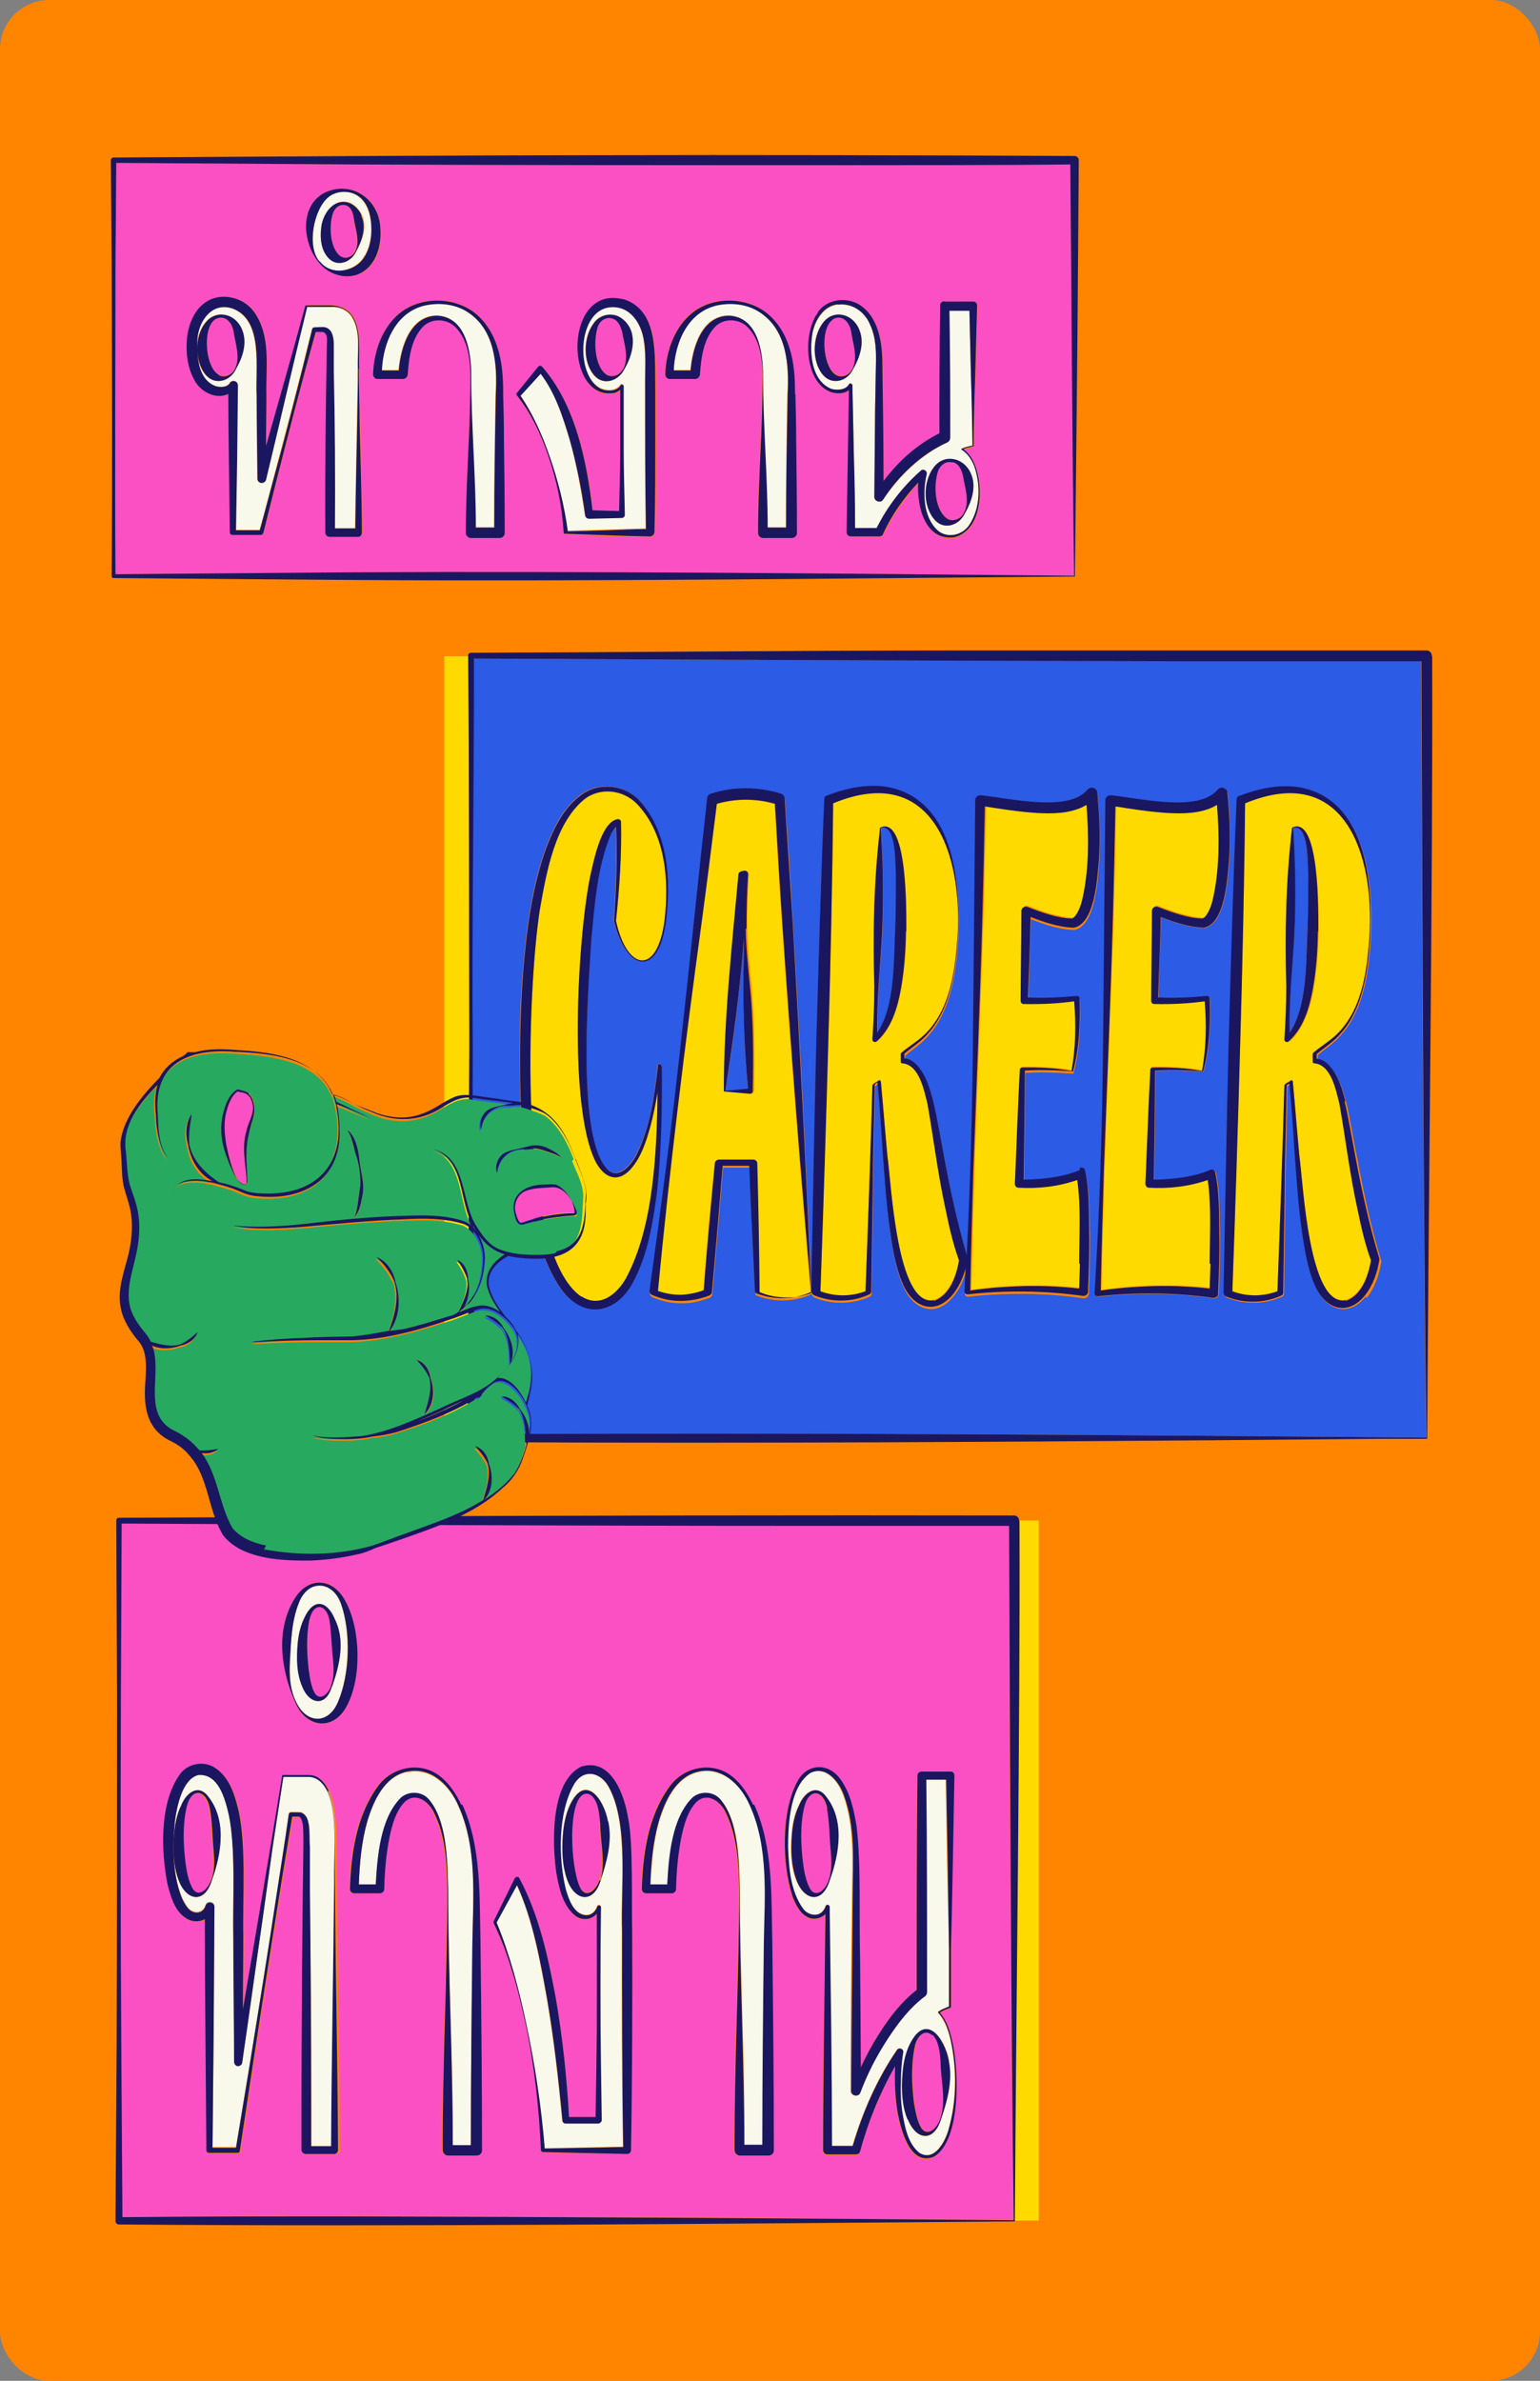
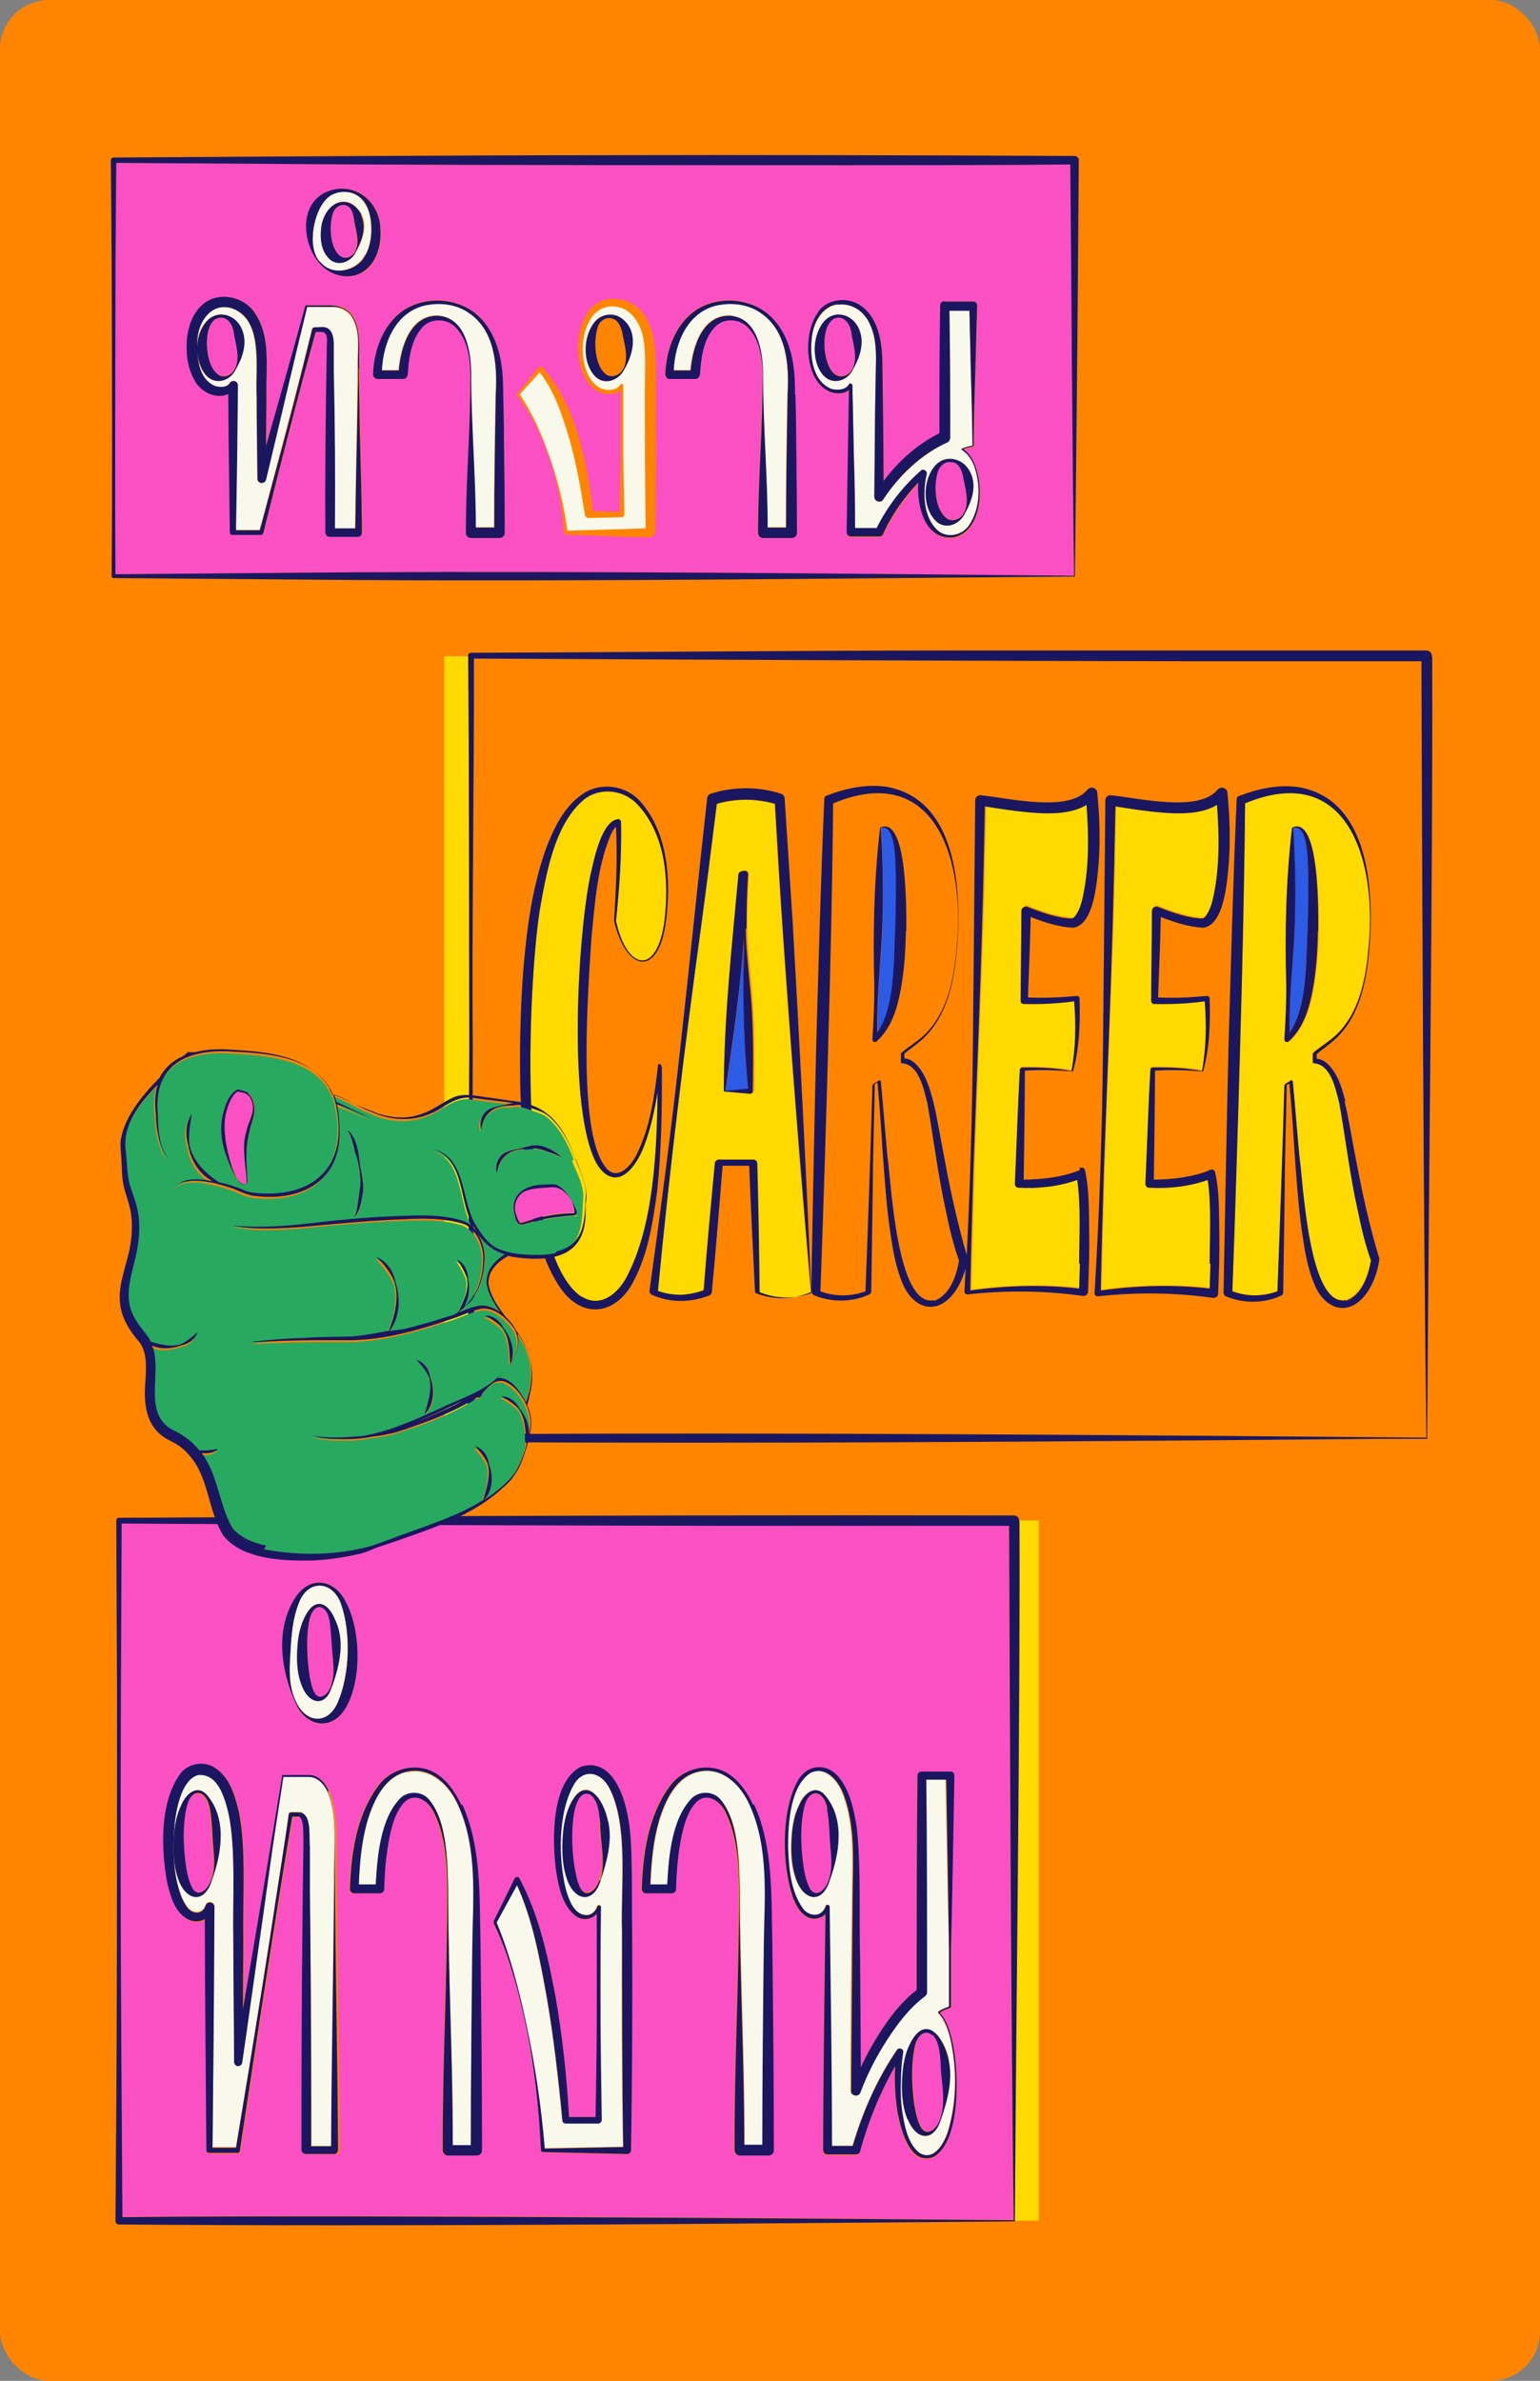
<svg xmlns="http://www.w3.org/2000/svg" version="1.1" viewBox="0 0 400 618.2">
  <rect x="0" y="0" width="400" height="618.2" fill="#808080" stroke="none" />
  <defs>
    <style>
      .st0 {
        fill: #fb50c4;
      }

      .st1, .st2 {
        isolation: isolate;
      }

      .st3 {
        fill: #f8f8eb;
      }

      .st4 {
        fill: #28a960;
      }

      .st5 {
        fill: #2c5be5;
      }

      .st2 {
        mix-blend-mode: overlay;
      }

      .st2, .st6 {
        fill: #ffda00;
      }

      .st7 {
        fill: #1a1760;
      }

      .st8 {
        fill: #ff8500;
      }
    </style>
  </defs>
  <g class="st1">
    <g id="Layer_1">
      <rect class="st8" width="400" height="618.2" rx="12.8" ry="12.8" />
      <g>
        <path class="st6" d="M121.9,271.8c0-29.4,0-71.5-.3-101.4h-6.2v203.1h6c0,0,0-.1,0-.2.4-30.1.4-71.9.5-101.6Z" />
        <path class="st6" d="M363.5,373.6h0c-1.6,0-3.3,0-5,0h5Z" />
-         <path class="st5" d="M370.4,373.3h0c-.7-58.2-1.1-143.8-1.3-201.7h-60.7c-56.9,0-128.3-.3-185.4-.6,0,30-.6,71.5-.3,100.8-.2,29.2.4,70.8.5,100.6,78.5-.5,168.5.2,247.1.9ZM146.5,335.7c-9.5-11.7-10.8-36.5-11.4-51.3-.3-10.8-.2-21.6.7-32.4.9-10.8,2.3-21.7,6-32,2-5.1,4.5-10.4,9.1-13.7,4.7-3.5,11.6-2.5,15.4,1.8,7.2,8.3,7.9,20.5,6.6,30.9h0c-1.9,15-10.4,13.3-13.5,0,.5-8.1.9-16.3.5-24.4-.5.5-1,1.2-1.3,1.9-3.6,8.5-4.1,18.1-5.1,27.2-.7,13-3.6,49.5,3.5,59,2.9,4.2,6.6.2,8.2-2.9,3.7-7.1,4.8-15.3,5.6-23.2,0-.5.9-.5.8,0,.1,10.7,0,21.8-1.2,32.3-1.1,8-2.3,16.4-6.2,23.6-3.9,7.7-11.7,10.2-17.9,3ZM282.7,336c0,.7-.6,1.2-1.3,1.1-9.9-1.4-20-1.5-30-.4-.4,0-.9-.3-.8-.8.1-2,.2-3.9.3-5.9-.6,2.4-1.6,4.7-3.3,6.7-4.6,5.6-10.4,3.4-13-2.7-2-4.5-2.7-9.5-3.4-14.4-.9-6.4-1.3-12.9-1.8-19.3-.4-6.2-.8-12.5-1.4-18.7-.3.2-.5.3-.7.5-.1,7.9-.5,19-.5,26.8l-.4,27c0,.4-.2.7-.5.8-4.5,2-9.9,2.1-14.4.2-.4-.2-.6-.5-.6-.9-4.5,2.1-9.8,2.2-14.4.4-.2,0-.3-.3-.3-.5-.6-10.9-1.1-21.8-1.5-32.7h-6.9c-.8,9.7-1.9,23.5-2.8,32.8,0,.4-.3.8-.7,1-2.4.9-4.9,1.5-7.5,1.4-2.6,0-5.1-.6-7.4-1.6-.4-.2-.6-.6-.6-1,2.9-21,5.8-42.9,8.1-64,2-18.8,4.7-45.6,6.9-64.1,0-.5.4-.9.9-1,5.9-2,12.4-2,18.3,0,.5.2.9.6.9,1.2.8,10.7,1.5,21.5,2.1,32.3,1.9,31.9,3.5,63.9,4.8,95.8.3-16,.9-48,1.3-63.9.5-20.7,1.1-43.4,2.1-64,0-.4.3-.8.6-.9,4.9-1.9,10.2-3.1,15.6-2.3,17.3,3,19.2,24.4,18.5,38.7h0c-.6,10-2.2,21.5-10.6,28-1.1.9-2.3,1.7-3.2,2.6v1.2c1.1.1,2.2.7,2.9,1.5,2.6,2.6,3.6,6.3,4.5,9.7,1,4,1.8,9.6,2.7,13.7,1.6,8.8,3.5,17.6,6,26.2.9-18,1.4-36.1,1.6-54.1l.6-64c0-.8.7-1.4,1.5-1.3,7.1.7,22.6,4.5,27.6-1.4.5-.6,1.4-.8,2-.3.3.3.5.6.6,1,.6,5.9.7,11.9.4,17.9-.4,4.4-1,16.3-6.6,17.2-3.9-.2-7.5-1.4-11.1-2.8-.2,5.9-.5,15.4-.7,20.9,4.2.2,8.5,0,12.7-.4.3,0,.7.2.7.6.2,6.3,0,12.8-1.7,19h0c-4.2-.3-8.4-.5-12.5-.2,0,8.3-.2,19.8-.3,28.3,2.3,0,4.7-.1,7-.5,2.6-.4,5.3-1,7.6-2,.5-.3,1.2,0,1.4.5,1.2,5.4.9,10.6,1.1,16,0,5.2-.1,10.4-.3,15.6ZM316.5,336c0,.7-.6,1.2-1.3,1.1-9.9-1.4-20-1.5-30-.4-.4,0-.9-.3-.8-.8,1.3-21.3,1.9-42.7,2.2-64l.6-64c0-.8.7-1.4,1.5-1.3,7.1.7,22.6,4.5,27.6-1.4.5-.6,1.4-.8,2-.3.3.3.5.6.6,1,.6,5.9.7,11.9.4,17.9-.4,4.4-1,16.3-6.6,17.2-3.9-.2-7.5-1.4-11.1-2.8-.2,5.9-.5,15.4-.7,20.9,4.2.2,8.5,0,12.7-.4.3,0,.7.2.7.6.2,6.3,0,12.8-1.7,19h0c-4.2-.3-8.4-.5-12.5-.2,0,8.3-.2,19.8-.3,28.3,2.3,0,4.7-.1,7-.5,2.6-.4,5.3-1,7.6-2,.5-.3,1.2,0,1.4.5,1.2,5.4.9,10.6,1.1,16,0,5.2-.1,10.4-.3,15.6ZM354.7,336.7c-4.6,5.6-10.4,3.4-13-2.7-2-4.5-2.7-9.5-3.4-14.4-.9-6.4-1.3-12.9-1.8-19.3-.4-6.2-.8-12.5-1.4-18.7-.3.2-.5.3-.7.5-.1,7.9-.5,19-.5,26.8l-.4,27c0,.4-.2.7-.5.8-4.5,2-9.9,2.1-14.4.2-.4-.2-.7-.6-.6-1,.3-16,.9-48.1,1.3-64,.5-20.7,1.1-43.4,2.1-64,0-.4.3-.8.6-.9,4.9-1.9,10.2-3.1,15.6-2.3,17.3,3,19.2,24.4,18.5,38.7h0c-.6,10-2.2,21.5-10.6,28-1.1.9-2.3,1.7-3.2,2.6v1.2c1.1.1,2.2.7,2.9,1.5,2.6,2.6,3.6,6.3,4.5,9.7,1,4,1.8,9.6,2.7,13.7,1.7,9.2,3.7,18.5,6.4,27.4-.5,3.3-1.6,6.7-3.8,9.5Z" />
        <path class="st5" d="M193.2,248.2c0-1.5,0-3.1,0-4.6-.9,13.3-2.7,26.7-4.8,39.7h0c2.1-.2,4-.4,5.9-.5-1.1-11.4-1.3-23.1-1.1-34.6Z" />
        <path class="st5" d="M228.9,215h0c.5,9.4.6,18.4.3,27.8-.6,8.4-1.4,16.9-1.2,25.3,4.6-6.9,4.2-18.4,4.6-26.3.2-4.9.3-9.8.2-14.7-.2-2.6.2-13.2-3.9-12.1Z" />
        <path class="st5" d="M335.9,215h0c.5,9.4.6,18.4.3,27.8-.6,8.4-1.4,16.9-1.2,25.3,4.6-6.9,4.2-18.4,4.6-26.3.2-4.9.3-9.8.2-14.7-.2-2.6.2-13.2-3.9-12.1Z" />
        <path class="st7" d="M371.9,170.3c0-.8-.6-1.4-1.4-1.4-30.9,0-93.2,0-124.1,0-34.8,0-88.8.5-124.1.6-.4,0-.7.3-.7.7,0,0,0,.1,0,.2.3,29.8.2,72,.3,101.4-.2,29.6-.1,71.5-.5,101.6,0,0,0,.1,0,.2,0,.4.5.8.9.8,20.7.2,41.5.2,62.3.2,51.3,0,120.2-.5,174-1,1.7,0,3.3,0,5,0,2.4,0,4.8,0,7.1,0h0c.3-58.6,1.5-145.4,1.3-203.2ZM123.3,372.4c0-29.8-.7-71.4-.5-100.6-.3-29.3.4-70.8.3-100.8,57,.3,128.5.6,185.4.7h60.7c.2,57.8.5,143.4,1.3,201.6h0c-78.6-.7-168.6-1.4-247.1-.9Z" />
        <path class="st6" d="M162.7,331.7c7-13.1,8-32.2,8.1-48.1-.5,3-1.1,6.1-1.9,9-1.1,3.9-2.4,8-5.2,11.1-3.4,3.6-6.8,2-8.9-1.9-7.3-14-4.8-58.1-1.5-74.3.9-3.8,2.8-14.2,7.2-14.8.4,0,.8.3.8.7.2,8.6-.5,17.2-1.3,25.7,2.7,12.7,10.6,14.6,12.6,0h0c1.2-10.3.4-22.3-7-30.2-3.6-3.8-9.7-4.6-13.9-1.3-7.7,6.4-9.9,19.2-11.5,28.7-3.1,19.9-6.2,88.8,10.8,100.4,4.8,3.1,9.3-.5,11.7-4.9Z" />
        <path class="st7" d="M171.7,276.7c0-.5-.8-.6-.8,0-.9,7.9-2,16-5.6,23.2-1.6,3.1-5.3,7.1-8.2,2.9-7.2-9.5-4.3-46-3.5-59,.9-9.1,1.5-18.7,5.1-27.2.3-.6.7-1.4,1.3-1.9.4,8.2,0,16.3-.5,24.4,3.1,13.3,11.6,14.9,13.5,0h0c1.3-10.4.6-22.7-6.6-30.9-3.8-4.4-10.7-5.3-15.4-1.8-4.6,3.3-7.1,8.6-9.1,13.7-3.7,10.3-5.1,21.2-6,32-.8,10.8-1,21.6-.7,32.4.7,14.9,1.9,39.6,11.4,51.3,6.1,7.1,14,4.6,17.9-3,3.9-7.3,5.1-15.6,6.2-23.6,1.1-10.6,1.3-21.7,1.2-32.3ZM151,336.7c-17-11.6-13.9-80.5-10.8-100.4,1.7-9.5,3.8-22.3,11.5-28.7,4.1-3.3,10.3-2.6,13.9,1.3,7.4,7.9,8.2,19.9,7,30.2h0c-2,14.7-9.9,12.7-12.6,0,.9-8.5,1.5-17.1,1.3-25.7,0-.4-.4-.7-.8-.7-4.4.6-6.3,11-7.2,14.8-3.3,16.2-5.8,60.4,1.5,74.3,2.1,3.9,5.5,5.5,8.9,1.9,2.8-3.1,4.1-7.2,5.2-11.1.8-3,1.4-6,1.9-9-.2,15.9-1.1,35-8.1,48.1-2.4,4.4-6.9,8-11.7,4.9Z" />
        <path class="st6" d="M201.2,208.8c-4.9-1.5-10.2-1.5-15.1,0-1.3,10.4-2.6,20.8-4,31.2-4.2,30.6-8.4,64.7-11.3,95.3,1.9.7,4,1,6,1,2,0,4-.5,5.9-1.2.7-9.6,2-23.5,2.9-33,0-.6.5-1,1.1-1h8.9c.6,0,1,.5,1,1.1.3,11.1.4,22.3.6,33.4,4.2,1.8,9.1,1.8,13.4.3h0c-2.8-32.1-5.3-64-7.5-96.1-.7-10.3-1.3-20.6-1.9-30.9ZM195.7,283.4c0,.4-.3.6-.7.6-2.4-.1-4.7-.4-6.8-.6h0s0,0,0,0h0c0-18.8,2-37.6,3.8-56.4,0-.7.8-.8,1.4-.9.5-.1,1.1.3,1.1.9-.3,4.7-.5,9.4-.4,14.1,0,4.1.6,9.9,1,14,.9,9.4.9,18.8.8,28.2Z" />
        <path class="st7" d="M193.9,241.1c0-4.7.1-9.4.4-14.1,0-.6-.5-1-1.1-.9-.5.1-1.3.2-1.4.9-1.7,18.7-3.8,37.6-3.8,56.4,2.1.2,4.4.4,6.8.6.4,0,.7-.3.7-.6.2-9.4.2-18.9-.8-28.2-.4-4.1-1-10-1-14ZM188.4,283.2c2-13,3.9-26.4,4.8-39.7,0,1.5,0,3.1,0,4.6-.3,11.5,0,23.1,1.1,34.6-1.8.1-3.8.4-5.9.5h0Z" />
        <polygon class="st7" points="188.2 283.4 188.2 283.4 188.2 283.4 188.2 283.4" />
-         <path class="st6" d="M245.6,313.9c-2-9.1-3-18.3-4.7-27.4-.9-3.5-2.1-10-6.5-10.5-.3,0-.5-.3-.5-.5v-1.9c0-.1.2-.3.3-.4,2.3-1.9,4.8-3.3,6.8-5.5,5.9-6.5,7-16,7.7-24.5h0c1.3-21.5-6.5-45.4-32.3-34.7-.2,20.5-.7,42.9-1.3,63.4-.5,15.7-1.5,47.1-2,63.3,3.8,1.5,7.9,1.5,11.7,0,.6-15.7,1.4-38.2,1.8-53.4.1-.6,1.3-.9,1.6-1.3.2-.2.6,0,.6.3.6,6.4,1.1,12.9,1.7,19.3,1,6.9,2.3,39.5,12.1,37.4,4.1-1.4,5.8-6.4,6.5-10.5-1.5-4.4-2.5-8.8-3.5-13.3ZM227.7,270.4c-.4.4-1.1,0-1.1-.5.4-4.6.5-9.2.5-13.8-.5-13.6-.2-27.7,1.5-41.2h0c7.2-3.4,6.8,22.9,6.8,27,0,4.9-.5,9.9-1.3,14.9-.9,4.9-2.5,10.2-6.3,13.7Z" />
        <path class="st7" d="M235.4,241.9c0-4.1.5-30.4-6.8-27h0c-1.6,13.5-1.9,27.6-1.5,41.2,0,4.6-.2,9.2-.5,13.8,0,.6.7.9,1.1.5,3.9-3.5,5.4-8.7,6.3-13.7.9-4.9,1.2-9.9,1.3-14.9ZM232.5,241.8c-.4,7.9,0,19.4-4.6,26.3-.2-8.5.7-16.9,1.2-25.3.4-9.3.3-18.3-.3-27.8h0c4.1-1.1,3.7,9.5,3.9,12.1,0,4.9,0,9.8-.2,14.7Z" />
        <path class="st6" d="M264.8,308.2c-.5,0-.9-.5-.9-1,.4-8.8.8-21.1,1.3-29.8,0-.2.2-.4.5-.4,4.3,0,8.6.1,12.9.9h0c1-6,1.2-12,.7-18.1-4.3.6-8.7.8-13.1.7-.5,0-.8-.4-.8-.8,0-5.8.1-17.5.2-23.4,0-.8.9-1.4,1.6-1,3.5,1.4,8.1,2.9,11.5,3,.2,0,.6-.2.9-.7,1.2-1.6,1.6-3.6,2.1-5.6,1.4-7.6,1.3-15.4.8-23.2-.4.2-.7.4-1.1.6-3.7,1.7-7.9,1.7-11.8,1.5-4.6-.3-9.1-1-13.5-1.7-.2,10.2-.4,20.4-.7,30.5-.6,18.5-1.7,45.2-2.3,64-.3,10.4-.6,20.8-.8,31.2,9.4-1.3,18.9-1.5,28.3-.5l.2-6.5c0-7,.5-14.9-.5-21.8-4.9,1.7-10.1,2.3-15.3,2Z" />
        <path class="st7" d="M280.5,303.8c-2.3,1-5,1.6-7.6,2-2.3.3-4.7.5-7,.5.1-8.5.3-20,.3-28.3,4.2-.3,8.4-.1,12.5.2h0c1.7-6.2,1.9-12.6,1.7-19,0-.3-.3-.6-.7-.6-4.2.4-8.5.6-12.7.4.2-5.5.6-15,.7-20.9,3.6,1.4,7.2,2.6,11.1,2.8,5.6-.9,6.2-12.8,6.6-17.2.4-6,.2-12-.4-17.9,0-.4-.2-.8-.6-1-.6-.5-1.5-.3-2,.3-4.9,5.9-20.5,2.1-27.6,1.4-.8-.1-1.5.5-1.5,1.3l-.6,64c-.2,18.1-.7,36.1-1.6,54.1-2.5-8.6-4.4-17.4-6-26.2-.8-4-1.7-9.7-2.7-13.7-.9-3.4-1.9-7.1-4.5-9.7-.8-.8-1.8-1.4-3-1.5v-1.2c1-.9,2.2-1.7,3.3-2.6,8.5-6.5,10-18,10.6-28h0c.7-14.3-1.1-35.6-18.5-38.7-5.3-.8-10.7.4-15.6,2.3-.4.1-.6.5-.6.9-.9,20.7-1.5,43.3-2.1,64-.4,15.9-1,47.9-1.3,63.9-1.3-31.8-3-63.9-4.8-95.8-.7-10.8-1.4-21.5-2.1-32.3,0-.5-.4-1-.9-1.2-5.9-1.9-12.5-1.9-18.3,0-.4.1-.8.5-.9,1-2.1,18.6-4.8,45.3-6.9,64.1-2.3,21.1-5.2,43-8.1,64,0,.4.2.8.6,1,2.3,1,4.8,1.6,7.4,1.6,2.6,0,5.1-.5,7.5-1.4.4-.2.7-.5.7-1,.9-9.3,2-23,2.8-32.7h6.9c.4,10.9,1,21.8,1.5,32.6,0,.2.1.4.3.5,4.6,1.8,9.9,1.7,14.4-.4,0,.4.3.7.6.9,4.5,1.9,9.9,1.9,14.4-.2.3-.1.5-.4.5-.8l.4-27c0-7.8.4-18.9.5-26.8.2-.2.5-.3.7-.5.6,6.2,1,12.4,1.4,18.7.5,6.5.9,12.9,1.8,19.3.7,4.8,1.4,9.8,3.4,14.4,2.6,6.1,8.4,8.3,13,2.7,1.6-2,2.6-4.3,3.3-6.7-.1,2-.2,3.9-.3,5.9,0,.5.4.8.8.8,10-1.1,20-1,30,.4.7,0,1.3-.4,1.3-1.1.2-5.2.4-10.4.3-15.6-.1-5.4.1-10.6-1.1-16-.2-.6-.9-.8-1.4-.5ZM210.7,335.8c-4.3,1.5-9.2,1.5-13.4-.3-.1-11.1-.3-22.3-.6-33.4,0-.6-.5-1-1-1h-8.9c-.6,0-1,.4-1.1.9-.9,9.4-2.2,23.4-2.9,33-1.9.7-3.9,1.1-5.9,1.2-2,0-4-.3-6-1,2.9-30.6,7.1-64.7,11.3-95.3,1.4-10.4,2.7-20.8,4-31.2,4.9-1.4,10.2-1.4,15.1,0,.6,10.3,1.2,20.6,1.9,30.9,2.2,32.1,4.7,64,7.5,96.1h0ZM242.6,337.6c-9.7,2-11.1-30.6-12.1-37.4-.6-6.4-1.1-12.9-1.7-19.3,0-.3-.4-.5-.6-.3-.4.4-1.5.7-1.6,1.3-.4,15.3-1.2,37.8-1.8,53.4-3.8,1.4-8,1.4-11.7,0,.6-16.2,1.6-47.6,2-63.3.6-20.5,1.1-42.9,1.3-63.4,25.8-10.7,33.7,13.2,32.3,34.7h0c-.6,8.5-1.7,17.9-7.7,24.5-2,2.2-4.5,3.6-6.8,5.5,0,0-.2.2-.2.4v1.9c-.1.3.1.5.4.5,4.4.4,5.6,7,6.5,10.5,1.6,9.1,2.7,18.3,4.7,27.4.9,4.4,1.9,8.9,3.5,13.3-.7,4.1-2.4,9-6.5,10.5ZM280.5,328.1l-.2,6.5c-9.4-1.1-19-.8-28.3.5.2-10.4.5-20.8.8-31.2.7-18.8,1.8-45.5,2.3-64,.3-10.2.5-20.4.7-30.5,4.4.7,8.9,1.4,13.5,1.7,3.9.2,8.1.2,11.8-1.5.4-.2.7-.4,1.1-.6.6,7.7.7,15.6-.8,23.2-.4,2-.9,4-2.1,5.6-.3.4-.7.7-.9.7-3.4,0-8-1.6-11.5-3-.7-.3-1.6.2-1.6,1,0,5.8-.2,17.5-.2,23.4,0,.4.3.8.8.8,4.4.1,8.8-.1,13.1-.7.5,6,.4,12.1-.7,18.1h0c-4.2-.8-8.6-1-12.9-.9-.2,0-.4.2-.5.4-.5,8.7-.9,20.9-1.3,29.8,0,.5.4,1,.9,1,5.2.3,10.4-.3,15.3-2,1,6.9.5,14.8.5,21.8Z" />
        <path class="st6" d="M298.6,308.2c-.5,0-.9-.5-.9-1,.4-8.8.8-21.1,1.3-29.8,0-.2.2-.4.5-.4,4.3,0,8.6.1,12.9.9h0c1-6,1.2-12,.7-18.1-4.3.6-8.7.8-13.1.7-.5,0-.8-.4-.8-.8,0-5.8.1-17.5.2-23.4,0-.8.9-1.4,1.6-1,3.5,1.4,8.1,2.9,11.5,3,.2,0,.6-.2.9-.7,1.2-1.6,1.6-3.6,2.1-5.6,1.4-7.6,1.3-15.4.8-23.2-.4.2-.7.4-1.1.6-3.7,1.7-7.9,1.7-11.8,1.5-4.6-.3-9.1-1-13.5-1.7-.2,10.2-.4,20.4-.7,30.5-.6,18.5-1.7,45.2-2.3,64-.3,10.4-.6,20.8-.8,31.2,9.4-1.3,18.9-1.5,28.3-.5l.2-6.5c0-7,.5-14.9-.5-21.8-4.9,1.7-10.1,2.3-15.3,2Z" />
        <path class="st7" d="M314.3,303.8c-2.3,1-5,1.6-7.6,2-2.3.3-4.7.5-7,.5.1-8.5.3-20,.3-28.3,4.2-.3,8.4-.1,12.5.2h0c1.7-6.2,1.9-12.6,1.7-19,0-.3-.3-.6-.7-.6-4.2.4-8.5.6-12.7.4.2-5.5.6-15,.7-20.9,3.6,1.4,7.2,2.6,11.1,2.8,5.6-.9,6.2-12.8,6.6-17.2.4-6,.2-12-.4-17.9,0-.4-.2-.8-.6-1-.6-.5-1.5-.3-2,.3-4.9,5.9-20.5,2.1-27.6,1.4-.8-.1-1.5.5-1.5,1.3l-.6,64c-.2,21.4-.9,42.7-2.2,64,0,.5.4.8.8.8,10-1.1,20-1,30,.4.7,0,1.3-.4,1.3-1.1.2-5.2.4-10.4.3-15.6-.1-5.4.1-10.6-1.1-16-.2-.6-.9-.8-1.4-.5ZM314.4,328.1l-.2,6.5c-9.4-1.1-19-.8-28.3.5.2-10.4.5-20.8.8-31.2.7-18.8,1.8-45.5,2.3-64,.3-10.2.5-20.4.7-30.5,4.4.7,8.9,1.4,13.5,1.7,3.9.2,8.1.2,11.8-1.5.4-.2.7-.4,1.1-.6.6,7.7.7,15.6-.8,23.2-.4,2-.9,4-2.1,5.6-.3.4-.7.7-.9.7-3.4,0-8-1.6-11.5-3-.7-.3-1.6.2-1.6,1,0,5.8-.2,17.5-.2,23.4,0,.4.3.8.8.8,4.4.1,8.8-.1,13.1-.7.5,6,.4,12.1-.7,18.1h0c-4.2-.8-8.6-1-12.9-.9-.2,0-.4.2-.5.4-.5,8.7-.9,20.9-1.3,29.8,0,.5.4,1,.9,1,5.2.3,10.4-.3,15.3-2,1,6.9.5,14.8.5,21.8Z" />
        <path class="st6" d="M352.6,313.9c-2-9.1-3-18.3-4.7-27.4-.9-3.5-2.1-10-6.5-10.5-.3,0-.5-.3-.5-.5v-1.9c0-.1.2-.3.3-.4,2.3-1.9,4.8-3.3,6.8-5.5,5.9-6.5,7-16,7.7-24.5h0c1.3-21.5-6.5-45.4-32.3-34.7-.2,20.5-.7,42.9-1.3,63.4-.5,15.7-1.5,47.1-2,63.3,3.8,1.5,7.9,1.5,11.7,0,.6-15.7,1.4-38.2,1.8-53.4.1-.6,1.3-.9,1.6-1.3.2-.2.6,0,.6.3.6,6.4,1.1,12.9,1.7,19.3,1,6.9,2.3,39.5,12.1,37.4,4.1-1.4,5.8-6.4,6.5-10.5-1.5-4.4-2.5-8.8-3.5-13.3ZM334.8,270.4c-.4.4-1.1,0-1.1-.5.4-4.6.5-9.2.5-13.8-.5-13.6-.2-27.7,1.5-41.2h0c7.2-3.4,6.8,22.9,6.8,27,0,4.9-.5,9.9-1.3,14.9-.9,4.9-2.5,10.2-6.3,13.7Z" />
        <path class="st7" d="M349.5,286.1c-.9-3.4-1.9-7.1-4.5-9.7-.8-.8-1.8-1.4-3-1.5v-1.2c1-.9,2.2-1.7,3.3-2.6,8.5-6.5,10-18,10.6-28h0c.7-14.3-1.1-35.6-18.5-38.7-5.3-.8-10.7.4-15.6,2.3-.4.1-.6.5-.6.9-.9,20.7-1.5,43.3-2.1,64-.4,16-1,48.1-1.3,64,0,.4.2.8.6,1,4.5,1.9,9.9,1.9,14.4-.2.3-.1.5-.4.5-.8l.4-27c0-7.8.4-18.9.5-26.8.2-.2.5-.3.7-.5.6,6.2,1,12.4,1.4,18.7.5,6.5.9,12.9,1.8,19.3.7,4.8,1.4,9.8,3.4,14.4,2.6,6.1,8.4,8.3,13,2.7,2.2-2.8,3.3-6.1,3.8-9.5-2.7-8.9-4.7-18.2-6.4-27.4-.8-4-1.7-9.7-2.7-13.7ZM349.6,337.6c-9.7,2-11.1-30.6-12.1-37.4-.6-6.4-1.1-12.9-1.7-19.3,0-.3-.4-.5-.6-.3-.3.4-1.5.7-1.6,1.3-.4,15.3-1.2,37.8-1.8,53.4-3.8,1.4-8,1.4-11.7,0,.6-16.2,1.6-47.6,2-63.3.6-20.5,1.1-42.9,1.3-63.4,25.8-10.7,33.7,13.2,32.3,34.7h0c-.6,8.5-1.7,17.9-7.7,24.5-2,2.2-4.5,3.6-6.8,5.5,0,0-.2.2-.2.4v1.9c-.1.3.1.5.4.5,4.4.4,5.6,7,6.5,10.5,1.6,9.1,2.7,18.4,4.7,27.4.9,4.4,1.9,8.9,3.5,13.3-.7,4.1-2.4,9-6.5,10.5Z" />
        <path class="st7" d="M342.4,241.9c0-4.1.5-30.4-6.8-27h0c-1.6,13.5-1.9,27.6-1.5,41.2,0,4.6-.2,9.2-.5,13.8,0,.6.7.9,1.1.5,3.9-3.5,5.4-8.7,6.3-13.7.9-4.9,1.2-9.9,1.3-14.9ZM339.6,241.8c-.4,7.9,0,19.4-4.6,26.3-.2-8.5.7-16.9,1.2-25.3.4-9.3.3-18.3-.3-27.8h0c4.1-1.1,3.7,9.5,3.9,12.1,0,4.9,0,9.8-.2,14.7Z" />
      </g>
      <g>
        <path class="st0" d="M217.2,97.3c1.4.8,3.3,0,4.1-1.4h0c1.7-2.9.3-6.7-.2-9.8-.4-2.4-2.2-4.7-4.8-3.3-3.4,2.3-2.6,12.5.9,14.4Z" />
-         <path class="st0" d="M161.6,86.1c-.3-1.4-1-3.1-2.6-3.5-1.6-.5-3.1.6-3.7,2.1-1.2,3.4-1,10.6,2.4,12.6,1.4.8,3.3,0,4.1-1.5h0c1.7-3,.3-6.7-.2-9.8Z" />
        <path class="st0" d="M91.9,56.6c-.3-1.3-.8-2.9-2.1-3.3-1.4-.4-2.8.6-3.3,2-1.1,3.2-.9,9.3,2,11.3,1.3.8,2.9.1,3.6-1.2h0c1.5-2.7,0-6.1-.3-8.8Z" />
        <path class="st0" d="M243.7,122.1c-1.3,3.6-1,10.4,2.5,12.6,1.4.8,3.3,0,4.1-1.5h0c1.7-3,.3-6.7-.2-9.8-.4-1.4-1-3.1-2.6-3.5-1.6-.4-3.2.6-3.7,2.1Z" />
        <path class="st0" d="M60.7,86.2c-.4-2.4-2.2-4.7-4.8-3.3-3.4,2.3-2.6,12.5.9,14.4,1.4.8,3.3,0,4.1-1.4h0c1.7-2.9.3-6.7-.2-9.8Z" />
        <path class="st0" d="M91.9,42.7l-61.7-.4-.2,26.3c0,25-.2,55.4,0,80.5l61.7-.5c60.1-.3,126.8.3,187.3.9h0c-.5-30.2-.7-76.6-1-106.8-15.9.1-46.1.2-61.3.2-36.1,0-88.2,0-124.8-.2ZM93.1,139.3h-7.4c-.6,0-1.1-.4-1.1-1-.2-15.8,0-33,.4-48.9,0-1.3.1-3.4-1.6-3.2h-1.3c-3.5,12.5-7.1,26.4-10.3,39-1.1,4.4-2.2,8.8-3.3,13.2,0,.3-.3.4-.6.4h-7.4c-.4.1-.7-.2-.7-.6-.1-8.8-.4-25.8-.4-35.9-3.3,1.5-7.4-.8-8.8-3.6-2-3.4-2.3-7.4-1.9-11.2.5-3.9,2.3-8.1,6.2-9.8,3.9-1.6,8.8,0,11.2,3.3,4.5,6.4,2.9,14.5,3.2,21.7,0,4.4,0,8.7-.1,13.1,3.4-12.1,6.9-24.2,10.2-36.4,0,0,.1-.2.2-.2h6.3c2.1,0,4.4.8,5.6,2.6h0c2.6,3.5,1.7,9.8,1.9,13.9,0,4.7.1,9.4.2,14.2.1,8.3.5,20.1.6,28.3,0,.6-.5,1-1,1ZM94,70.8c-3.8,2.1-8.7.5-11.2-2.8-4.2-5.1-5-14.6,1.7-18,7.2-3.3,14.2,1.9,14.4,9.6.4,4-1,9.1-4.9,11.3ZM129.7,139.7h-7.4c-.7,0-1.3-.6-1.3-1.4,0-6.8.3-13.6.6-20.5.2-5.8.6-14.7.6-20.5h0c0-4.5-.7-9.8-4.4-12.9-2.2-1.9-5.8-1.8-7.9.3-3.2,3.3-3.8,8.1-4,12.5,0,.6-.5,1.1-1.2,1.1-2.2,0-4.4,0-6.7,0-.6,0-1.1-.5-1.1-1.2.3-6.1,2.5-12.7,7.6-16.4,5.1-3.6,12.3-3.6,17.6-.4,3.5,2.2,5.9,5.9,7.1,9.8,1.3,3.9,1.4,8.1,1.5,12.1,0,4,.2,8,.2,12,0,8,.2,16,.2,24,0,.8-.6,1.4-1.4,1.4ZM170.1,138.3c0,.6-.5,1.2-1.2,1.2-6.3,0-15.5-.5-21.9-.7-.3,0-.5-.2-.5-.4-.4-6.8-1.8-13.5-4-19.9h0c-2-5.6-4.5-11.1-8.2-15.7-.1-.1-.1-.4,0-.5l5.6-6.9c.2-.3.7-.3,1,0,8.7,9.8,11.6,24.5,13.1,37.3l6.9.2c.1-5.3.3-10.6.3-15.9,0-3.8,0-11.2,0-15.6-.6.5-1.4.8-2.1.9-12.4,1.3-12.4-28.2,2.8-24.4,9.6,2.9,8.3,15.2,8.5,23v12.5c0,8.3,0,16.7-.2,25ZM205.5,139.7h-7.4c-.7,0-1.3-.6-1.3-1.4,0-6.8.3-13.6.6-20.5.2-5.8.6-14.7.6-20.5h0c0-4.5-.7-9.8-4.4-12.9-2.2-1.9-5.8-1.8-7.9.3-3.2,3.3-3.8,8.1-4,12.5,0,.6-.5,1.1-1.2,1.1-2.2,0-4.4,0-6.7,0-.6,0-1.1-.5-1.1-1.2.3-6.1,2.5-12.7,7.6-16.4,5.1-3.6,12.3-3.6,17.5-.4,3.5,2.2,5.9,5.9,7.1,9.8,1.3,3.9,1.4,8.1,1.5,12.1,0,4,.2,8,.2,12,0,8,.2,16,.2,24,0,.8-.6,1.4-1.4,1.4ZM223.3,79.2c5.2,3.3,6,10.3,6,15.8.1,6.1.2,21.2.3,30,3.9-5.1,8.7-9.5,14.5-12.4,0-11.1,0-22.1.2-33.2,0-.6.5-1.1,1.2-1.1h7.4c.6.1,1,.6,1,1.2l-.5,18.2c-.2,6-.3,12.1-.4,18.2,0,0,0,.2-.1.2-.9.2-1.8.4-2.6.7,1.4,1,2.4,2.5,3,4.1h0c2.3,5.8,1.9,16.9-5.3,18.8-7.5,1-9.8-7.7-9.4-14.2-3.7,3.9-6.8,8.4-9.1,13.3-.2.4-.6.7-1,.7h-7.4c-.6,0-1.1-.5-1.1-1.2,0-6.4.1-12.7.3-19.1l.3-17.8c-1.3.9-3.2.9-4.7.5-7-2.6-7.3-15.5-3.3-20.7,2.3-3.4,7.3-4.1,10.8-2Z" />
        <path class="st7" d="M279.1,40.5c-40.4-.2-84.5-.3-124.8-.2-31.1,0-93.7.4-124.8.6-.4,0-.7.3-.7.7l.2,27c.1,25.2.2,55.8,0,81,0,.3.2.5.5.5l62.6.5c60.2.4,126.5-.4,187.1-.9h0c.2-17.8.7-63.7.8-80.9l.2-27.2c0-.6-.5-1.1-1.1-1.1ZM278,42.7c.3,30.2.5,76.6,1,106.8h0c-60.5-.6-127.2-1.2-187.3-.9l-61.7.5c-.2-25.1,0-55.5,0-80.5l.2-26.3,61.7.4c36.6.2,88.7.2,124.8.2,15.2,0,45.4,0,61.3-.2Z" />
-         <path class="st3" d="M86.5,89.4v7c.3,13.2.5,27.6.4,40.8h5.3c.1-8,.4-19.3.5-27.2,0-4.7.2-9.4.2-14.2-.2-4.6,1-9.7-1.7-13.7h0c-1.2-1.7-3.3-2.5-5.4-2.4h-6.1c-3.7,15-7,30-10.7,44.9-.3,1.2-2.2,1-2.2-.3,0-7.2-.2-14.3-.2-21.5-.4-7.1,1.9-19.7-6.3-22.7-5.2-1.7-8.6,2.9-9.1,7.7,0,.9-.1,1.9-.1,2.9,0-2.5.7-5.1,2.1-6.8,2.7-3.7,7.7-2.5,9.5,1.5,1.6,3.6.1,7.5-1.6,10.6h0c-1.4,2.9-5.2,4.1-7.6,1.5-1.6-1.7-2.3-4.2-2.3-6.7,0,3.9,1.1,8.2,4.8,9.5,1.2.3,2.9.3,3.6-.8.3-.6,1.1-.7,1.6-.4.4.2.5.6.5,1l-.2,19.1-.3,18.4h6.2c1.2-4.1,2.3-8.4,3.4-12.6,3.4-12.8,7.1-26.8,10.2-39.5,0-.3.3-.5.6-.5.7,0,2.1-.1,2.8,0,1.9.5,2.1,3.1,2,4.4Z" />
+         <path class="st3" d="M86.5,89.4v7c.3,13.2.5,27.6.4,40.8h5.3c.1-8,.4-19.3.5-27.2,0-4.7.2-9.4.2-14.2-.2-4.6,1-9.7-1.7-13.7h0c-1.2-1.7-3.3-2.5-5.4-2.4h-6.1c-3.7,15-7,30-10.7,44.9-.3,1.2-2.2,1-2.2-.3,0-7.2-.2-14.3-.2-21.5-.4-7.1,1.9-19.7-6.3-22.7-5.2-1.7-8.6,2.9-9.1,7.7,0,.9-.1,1.9-.1,2.9,0-2.5.7-5.1,2.1-6.8,2.7-3.7,7.7-2.5,9.5,1.5,1.6,3.6.1,7.5-1.6,10.6c-1.4,2.9-5.2,4.1-7.6,1.5-1.6-1.7-2.3-4.2-2.3-6.7,0,3.9,1.1,8.2,4.8,9.5,1.2.3,2.9.3,3.6-.8.3-.6,1.1-.7,1.6-.4.4.2.5.6.5,1l-.2,19.1-.3,18.4h6.2c1.2-4.1,2.3-8.4,3.4-12.6,3.4-12.8,7.1-26.8,10.2-39.5,0-.3.3-.5.6-.5.7,0,2.1-.1,2.8,0,1.9.5,2.1,3.1,2,4.4Z" />
        <path class="st7" d="M93.3,95.8c-.2-4.1.7-10.4-1.9-13.9h0c-1.2-1.8-3.5-2.6-5.6-2.6h-6.3c0,0-.2,0-.2.1-3.3,12.2-6.8,24.3-10.2,36.4,0-4.4.1-8.7.1-13.1-.2-7.2,1.3-15.4-3.2-21.7-2.4-3.4-7.3-4.9-11.2-3.3-3.9,1.7-5.7,5.9-6.2,9.8-.4,3.8,0,7.8,1.9,11.2,1.4,2.8,5.4,5.2,8.8,3.6,0,10,.3,27.1.4,35.9,0,.4.3.7.7.7h7.4c.3,0,.5-.3.6-.5,1.1-4.4,2.2-8.8,3.3-13.2,3.2-12.6,6.8-26.5,10.3-39h1.3c1.8-.2,1.7,1.9,1.6,3.2-.3,15.9-.5,33-.4,48.9,0,.6.5,1.1,1.1,1.1h7.4c.6,0,1-.5,1-1.1,0-8.2-.4-20-.6-28.3,0-4.7-.2-9.4-.2-14.2ZM81.7,85c-.3,0-.5.2-.6.5-3.1,12.8-6.7,26.8-10.2,39.5-1.1,4.2-2.3,8.5-3.4,12.7h-6.2c0,0,.3-18.5.3-18.5l.2-19.1c0-.4-.2-.8-.5-1-.6-.3-1.3-.2-1.6.4-.7,1.1-2.4,1.1-3.6.8-3.7-1.3-4.8-5.6-4.8-9.5,0,2.5.8,5,2.3,6.7,2.4,2.6,6.2,1.4,7.6-1.5h0c1.8-3.1,3.2-7,1.6-10.6-1.7-4-6.7-5.2-9.5-1.5-1.4,1.8-2.1,4.3-2.1,6.8,0-1,0-2,.1-2.9.5-4.8,3.9-9.4,9.1-7.7,8.2,3,5.9,15.6,6.3,22.7,0,7.2.1,14.3.2,21.5,0,1.3,1.8,1.5,2.2.3,3.6-14.9,7-29.9,10.7-44.9h6.1c2.1-.2,4.2.6,5.4,2.3h0c2.6,4,1.5,9.2,1.7,13.7,0,4.7-.1,9.4-.2,14.2-.2,7.9-.4,19.2-.5,27.3h-5.3c.1-13.2,0-27.7-.3-40.8v-7c0-1.3-.2-3.9-2.2-4.4-.7-.2-2.1,0-2.8,0ZM56.8,97.3c-3.5-1.9-4.3-12.1-.9-14.4,2.6-1.4,4.4.9,4.8,3.3.4,3,1.9,6.8.2,9.8h0c-.8,1.5-2.7,2.2-4.1,1.4Z" />
        <path class="st3" d="M94.8,66.3c1.1-1.9,1.6-4.3,1.6-6.7,0-3.5-.9-7.5-4.3-9.2-2.1-1-5-.8-6.9.8-3.8,3.1-5.6,12.7-2.3,16.7h0c3,4,9.7,2.6,11.8-1.6ZM85.4,66.9c-1.9-2-2.2-5.1-1.9-7.6.2-3.3,2.7-7.5,6.5-6.9,1.8.3,3.2,1.8,4,3.4,1.5,3.3,0,6.8-1.5,9.6h0c-1.3,2.7-4.8,3.8-7,1.4Z" />
        <path class="st7" d="M98.8,59.6c-.1-7.6-7.2-12.9-14.4-9.6-6.7,3.4-5.8,13-1.7,18,2.5,3.3,7.4,4.9,11.2,2.8,3.9-2.2,5.2-7.2,4.9-11.3ZM83,67.9h0c-3.4-3.9-1.5-13.6,2.3-16.7,1.8-1.5,4.7-1.8,6.9-.8,3.4,1.6,4.3,5.7,4.3,9.2,0,2.4-.5,4.8-1.6,6.7-2.1,4.2-8.7,5.6-11.8,1.6Z" />
        <path class="st7" d="M93.9,55.9c-.7-1.6-2.2-3.1-4-3.4-3.8-.6-6.3,3.6-6.5,6.9-.3,2.5,0,5.6,1.9,7.6,2.2,2.4,5.7,1.2,7-1.4h0c1.6-2.8,3-6.4,1.5-9.6ZM88.5,66.6c-2.9-2.1-3.1-8.2-2-11.3.5-1.4,1.8-2.4,3.3-2,1.4.4,1.9,2,2.1,3.3.3,2.7,1.8,6.1.3,8.8h0c-.7,1.3-2.4,2-3.6,1.2Z" />
        <path class="st3" d="M128.7,102.3c.5-7.6-.2-16.6-7.1-21.2-3.2-2.2-7.4-2.6-11.2-1.9-7.6,1.6-11,9.7-11.3,16.9,1.5,0,3,0,4.4,0,.5-6,3-14.3,10.1-14.2,7.4.5,8.7,9.5,8.7,15.4h0c0,13,1.1,26.6,1.2,39.6h4.8c0-11.6.2-23.1.4-34.7Z" />
        <path class="st7" d="M130.7,102.3c0-4-.2-8.2-1.5-12.1-1.2-3.9-3.6-7.6-7.1-9.8-5.2-3.2-12.5-3.2-17.6.4-5.1,3.7-7.4,10.3-7.6,16.4,0,.6.5,1.2,1.1,1.2,2.2,0,4.4,0,6.7,0,.6,0,1.1-.5,1.2-1.1.3-4.4.9-9.3,4-12.5,2.1-2.1,5.6-2.1,7.9-.3,3.6,3.1,4.3,8.3,4.4,12.9h0c0,5.7-.3,14.7-.6,20.5-.3,6.8-.6,13.6-.6,20.5,0,.7.6,1.3,1.3,1.3h7.4c.8,0,1.4-.6,1.4-1.3,0-8-.1-16-.2-24,0-4-.1-8-.2-12ZM122.4,97.4h0c0-5.9-1.3-15-8.7-15.4-7.1-.1-9.6,8.2-10.1,14.2-1.5,0-3,0-4.4,0,.3-7.2,3.6-15.2,11.3-16.9,3.8-.8,8-.3,11.2,1.9,6.9,4.6,7.5,13.6,7.1,21.2-.2,11.5-.4,23.1-.4,34.6h-4.8c0-12.9-1.2-26.6-1.2-39.6Z" />
        <path class="st3" d="M142.7,118.4c2.2,6.3,3.8,12.8,4.7,19.4l10.5-.3c3.3-.1,6.5-.2,9.8-.3-.2-11.7-.2-24.7-.2-36.4,0-3.5.3-8.9-.3-12.3-.6-4.6-3.7-9.4-8.8-8.9-8.5.7-9.3,17.8-2.4,21.2,1.6.7,4.1.7,5.1-.9.2-.4.8-.2.8.2,0,4.2,0,12.6,0,16.7,0,5.6.2,11.2.3,16.7,0,.4-.3.8-.8.8,0,0-8.5.2-8.5.2-.5,0-.9-.4-1-.9-1-6.6-2.2-13.2-4-19.6-1.8-6-3.8-12.3-7.7-17.3l-5.2,5.7c3.3,4.9,5.7,10.3,7.6,15.8h0ZM162,96h0c-1.4,2.9-5.2,4.2-7.6,1.6-3.1-3.5-3-10-.3-13.6,1.7-2.5,5.4-3.1,7.7-1,3.9,3.4,2.5,9.2.2,13Z" />
-         <path class="st7" d="M161.8,77.7c-15.2-3.8-15.3,25.7-2.8,24.4.7,0,1.5-.4,2.1-.9,0,4.4,0,11.8,0,15.6,0,5.3-.2,10.6-.3,15.9l-6.9-.2c-1.5-12.7-4.4-27.4-13.1-37.3-.3-.3-.7-.3-1,0l-5.6,6.9c-.1.1-.1.4,0,.5,3.7,4.6,6.3,10.1,8.2,15.7h0c2.2,6.4,3.6,13.1,4,19.9,0,.3.2.5.5.4,6.4.2,15.6.6,21.9.7.6,0,1.2-.5,1.2-1.2.2-8.3.2-16.7.2-25v-12.5c-.2-7.9,1.1-20.2-8.5-23ZM140.3,96.9c3.9,5,5.9,11.3,7.7,17.3,1.8,6.4,3.1,13,4,19.6,0,.5.5.9,1,.9,0,0,8.5-.2,8.5-.2.4,0,.8-.4.8-.8-.1-5.6-.3-11.2-.3-16.7,0-4.2,0-12.6,0-16.7,0-.4-.6-.6-.8-.2-1,1.6-3.5,1.6-5.1.9-6.8-3.4-6.1-20.5,2.4-21.2,5.2-.5,8.2,4.3,8.8,8.9.6,3.4.2,8.7.3,12.3,0,11.7,0,24.7.2,36.4-3.3,0-6.5.2-9.8.3l-10.5.3c-.9-6.6-2.5-13.1-4.7-19.4h0c-1.9-5.5-4.3-11-7.6-15.8l5.2-5.7Z" />
        <path class="st7" d="M161.9,83c-2.3-2.1-6-1.6-7.7,1-2.7,3.6-2.9,10.2.3,13.6,2.4,2.6,6.2,1.2,7.6-1.6h0c2.3-3.8,3.8-9.6-.2-13ZM161.8,95.9c-.8,1.5-2.6,2.2-4.1,1.5-3.4-2.1-3.6-9.2-2.4-12.6.5-1.5,2.1-2.6,3.7-2.1,1.6.4,2.2,2.1,2.6,3.5.5,3,1.9,6.8.2,9.8h0Z" />
        <path class="st3" d="M204.5,102.3c.5-7.6-.2-16.6-7.1-21.2-3.2-2.2-7.4-2.6-11.2-1.9-7.6,1.6-11,9.7-11.3,16.9,1.5,0,3,0,4.4,0,.5-6,3-14.3,10.1-14.2,7.4.5,8.7,9.5,8.7,15.4h0c0,13,1.1,26.6,1.2,39.6h4.8c0-11.6.2-23.1.4-34.7Z" />
        <path class="st7" d="M206.5,102.3c0-4-.2-8.2-1.5-12.1-1.2-3.9-3.6-7.6-7.1-9.8-5.2-3.2-12.5-3.2-17.5.4-5.1,3.7-7.4,10.3-7.6,16.4,0,.6.5,1.2,1.1,1.2,2.2,0,4.4,0,6.7,0,.6,0,1.1-.5,1.2-1.1.3-4.4.9-9.3,4-12.5,2.1-2.1,5.6-2.1,7.9-.3,3.6,3.1,4.3,8.3,4.4,12.9h0c0,5.7-.3,14.7-.6,20.5-.3,6.8-.6,13.6-.6,20.5,0,.7.6,1.3,1.3,1.3h7.4c.8,0,1.4-.6,1.4-1.3,0-8-.1-16-.2-24,0-4-.1-8-.2-12ZM198.2,97.4h0c0-5.9-1.3-15-8.7-15.4-7.1-.1-9.6,8.2-10.1,14.2-1.5,0-3,0-4.4,0,.3-7.2,3.6-15.2,11.3-16.9,3.8-.8,8-.3,11.2,1.9,6.9,4.6,7.5,13.6,7.1,21.2-.2,11.5-.4,23.1-.4,34.6h-4.8c0-12.9-1.2-26.6-1.2-39.6Z" />
        <path class="st3" d="M216,101c1.6.5,3.8.3,4.5-1.2.2-.5,1-.2.9.3l.4,19.1c.1,6,.2,12,.3,18h5.6c2.8-5.7,6.7-10.8,11.5-15,.6-.6,1.7,0,1.5.9-.4,1.6-.6,3.4-.6,5.1,0,3.3.8,7,3.2,9.3,2.5,2.5,6.8,1.6,8.6-1.4,2.9-4.4,2.9-10.4,1.1-15.2h0c-.7-1.6-1.7-3.2-3.2-4.1-.1,0,0-.2,0-.3.9-.4,1.9-.6,2.8-.8,0-6-.2-12-.4-18l-.4-17.1h-5.2c.2,11.1.2,22,.2,33,0,.6-.3,1-.8,1.3-6.7,3.1-12.5,8.7-16.6,14.8-.6,1.1-2.4.5-2.3-.7l.2-22.6.2-11.3c.1-3.7,0-7.4-1.5-10.8-1.4-3.4-4.7-5.6-8.4-5.2-3.7.4-5.9,4.2-6.6,7.6-.8,4.9-.3,12.2,5,14.4ZM252.1,122.8c1.7,3.6.2,7.6-1.6,10.7h0c-1.4,2.9-5.2,4.2-7.6,1.6-3.2-3.5-3.1-10-.4-13.7,2.7-3.7,7.8-2.6,9.6,1.4ZM213.7,83.9c2.7-3.7,7.7-2.5,9.4,1.5,1.6,3.6.1,7.5-1.6,10.6h0c-1.4,2.9-5.2,4.1-7.6,1.5-3.1-3.5-3-10-.2-13.6Z" />
        <path class="st7" d="M212.5,81.1c-4,5.2-3.7,18.1,3.3,20.7,1.5.5,3.4.5,4.7-.5l-.3,17.8c-.1,6.4-.2,12.7-.3,19.1,0,.6.5,1.1,1.1,1.1h7.4c.4,0,.9-.2,1-.7,2.2-4.9,5.4-9.4,9.1-13.3-.4,6.5,1.9,15.2,9.4,14.2,7.3-1.9,7.6-13.1,5.3-18.8h0c-.6-1.6-1.6-3.1-3-4.1.8-.3,1.7-.5,2.6-.7,0,0,.1,0,.1-.2,0-6,.2-12.1.4-18.2l.5-18.2c0-.6-.5-1-1-1h-7.4c-.6-.2-1.2.3-1.2,1-.2,11.1-.2,22.1-.2,33.2-5.8,2.9-10.6,7.2-14.5,12.4,0-8.9-.2-23.9-.3-30,0-5.5-.8-12.5-6-15.8-3.5-2.1-8.5-1.4-10.8,2ZM217.6,79.1c3.7-.5,7,1.8,8.4,5.2,1.6,3.4,1.6,7.1,1.5,10.8l-.2,11.3-.2,22.6c0,1.2,1.7,1.7,2.3.7,4-6.2,9.9-11.8,16.6-14.8.5-.2.8-.7.8-1.3,0-11,0-21.9-.2-32.9h5.2c0-.1.4,17,.4,17,.2,6,.3,12,.4,18-1,.2-1.9.4-2.8.8-.1,0-.1.2,0,.3,1.5.9,2.5,2.4,3.2,4.1h0c1.7,4.8,1.7,10.8-1.1,15.2-1.8,3-6.1,3.9-8.6,1.4-2.4-2.4-3.2-6-3.2-9.3,0-1.7.2-3.4.6-5.1.2-.8-.9-1.5-1.5-.9-4.8,4.2-8.7,9.3-11.5,14.9h-5.6c0-6-.1-12-.3-17.9l-.4-19.1c0-.5-.7-.7-.9-.3-.8,1.4-2.9,1.6-4.5,1.2-5.3-2.1-5.8-9.4-5-14.4.6-3.4,2.8-7.2,6.6-7.6Z" />
        <path class="st7" d="M221.5,96h0c1.8-3.1,3.2-7,1.6-10.6-1.7-4-6.7-5.2-9.4-1.5-2.7,3.6-2.9,10.2.2,13.6,2.4,2.6,6.2,1.4,7.6-1.5ZM216.3,82.9c2.6-1.4,4.4.9,4.8,3.3.4,3,1.9,6.8.2,9.8h0c-.8,1.5-2.7,2.2-4.1,1.4-3.5-1.9-4.3-12.1-.9-14.4Z" />
        <path class="st7" d="M242.9,135.1c2.4,2.6,6.2,1.2,7.6-1.6h0c1.8-3.1,3.3-7.1,1.6-10.7-1.8-4-6.9-5.1-9.6-1.4-2.8,3.7-2.9,10.2.4,13.7ZM247.5,120c1.6.4,2.3,2.1,2.6,3.5.5,3,1.9,6.8.2,9.8h0c-.8,1.5-2.7,2.2-4.1,1.5-3.5-2.2-3.8-9-2.5-12.6.6-1.5,2.1-2.6,3.7-2.1Z" />
      </g>
      <g>
        <path class="st2" d="M263.5,576.6h6.3v-181.8h-5.1c.2,51.7-.9,129.4-1.2,181.8Z" />
        <path class="st0" d="M48.4,469.2c-1.1,4.7-.9,9.9-.3,14.7.3,2.2.7,4.8,1.9,6.7,1.7,2.4,4.1-.3,4.7-2.3h0c.9-2.4.8-5,.6-7.5-.4-3.7-.3-7.4-1-11.1-.9-4.9-4.7-5.6-6-.4Z" />
        <path class="st0" d="M237.5,546c.4,2.2.8,4.8,2,6.6,1.8,2.3,4.2-.5,4.8-2.5h0c1.7-4.8.2-10.1.1-15-.2-2.3-.4-5.1-2-6.8-2.2-2-4.2.7-4.6,2.9-1.1,4.8-.9,9.9-.2,14.7Z" />
        <path class="st0" d="M155.8,473.2c-.2-2.3-.4-5.1-2-6.9-.8-.8-2.1-1-2.9-.2-3.6,3.4-2.6,20.4,0,24.4,1.8,2.3,4.2-.5,4.7-2.5h0c1.6-4.8.2-10,0-14.9Z" />
        <path class="st0" d="M86,437.7h0c.8-2.2.7-4.5.5-6.8-.4-3.4-.3-6.7-.9-10-.7-4.4-4.1-5.1-5.2-.4-.9,4.3-.7,8.9-.2,13.3.3,2,.6,4.3,1.6,6,1.5,2.2,3.7-.2,4.2-2Z" />
        <path class="st0" d="M31.5,395.5l-.2,44.7c0,30.3,0,60.6.1,90.9l.3,44.5c19-.2,38-.2,57-.2,53.7,0,120.5.5,174.5,1-.7-52.1-1-128.7-1.2-180.4h-56.8c-51.6,0-122-.3-173.7-.6ZM87,559.4h-7.4c-.6,0-1.1-.4-1.1-1v-11.3c0-20.7.1-47,.4-67.6v-2.8c0-1.6.2-3.6-.9-4.8-.1,0-.2,0-.3,0h-.7s-.9,0-.9,0c-3.5,20.8-7.1,43.9-10.3,64.9l-3.3,21.8c0,.3-.3.6-.6.6,0,0-7.4,0-7.4,0-.4,0-.7-.3-.7-.7-.1-14.8-.4-43.5-.4-60-1.2.7-2.7.8-4.1.2-3.6-1.7-4.7-5.9-5.6-9.3-1.7-8.6-2-21.2,3.3-28.6,1.9-2.8,6-3.5,9-1.6,3.9,2.5,5.2,7.2,6.2,11.3,2,9.4.9,22.9,1.2,32.5,0,6.3,0,12.6-.1,18.9,3.4-20,7.1-41.5,10.2-60.7,0,0,.1-.2.2-.2h6.8c2.4,0,4.2,2.1,5.1,4.2h0c2.7,6.3,1.6,16.4,1.9,23.2.2,22.4.7,47.6.8,70,0,.6-.5,1-1,1ZM76.7,442c-3.6-8.2-5.2-18.6-.3-26.7,3.6-6.2,10.3-5.8,13.4.6,3.9,7.2,4.1,20,.2,27.2-3.6,6.6-10.6,5.6-13.3-1.1ZM123.6,559.7h-7.4c-.7,0-1.4-.6-1.4-1.4,0-22.2,1.2-45.5,1.2-67.7h0c-.1-6.8-.5-14-3.6-20.2-1.4-2.9-4.8-5.2-7.5-2.5-2.3,2.4-3.1,5.8-3.9,9-.9,4.5-1.2,9-1.4,13.6,0,.6-.5,1.1-1.1,1.1h-6.7c-.6,0-1.1-.5-1.1-1.1.3-9,1.6-18.7,7-26.3,3.7-5.4,11.3-7.1,16.5-2.9,2.5,1.9,4.1,4.6,5.4,7.3,5.1,11,4.4,23.9,4.7,35.7.2,17.5.5,36.7.4,54.1,0,.8-.6,1.4-1.4,1.4ZM163.9,558.4c0,.6-.5,1-1,1l-21.9-.5c-.3,0-.5-.2-.5-.5-.4-11.1-1.7-22.1-4-32.9h0c-1-4.5-2-9-3.4-13.3-1.3-4.4-2.9-8.7-4.9-12.8,0-.1,0-.3,0-.4l5.5-11.2c.2-.5.9-.5,1.2,0,5.2,9.6,7.5,20.3,9.4,30.8,1.8,10.3,2.9,20.7,3.5,31.1h6.9c0,.1.2-12.9.2-12.9.2-12.8.2-26.9.1-39.8-1.4,1.5-3.8,1.9-5.6.5-3.2-2.7-4.1-7.2-4.9-11.1-1.1-7.6-1.6-23.7,6.5-27.6,8-2.4,11.3,7.7,12.2,13.7,1.3,6.4.8,22.1,1,28.8,0,17,0,40.2-.3,57.2ZM199.4,559.7h-7.4c-.7,0-1.4-.6-1.4-1.4,0-22.2,1.2-45.5,1.2-67.7h0c-.1-6.8-.5-14-3.6-20.2-1.4-2.9-4.8-5.2-7.5-2.5-2.3,2.4-3.1,5.8-3.9,9-.9,4.5-1.2,9-1.4,13.6,0,.6-.5,1.1-1.1,1.1h-6.7c-.6,0-1.1-.5-1.1-1.1.3-9,1.6-18.7,7-26.3,3.7-5.4,11.3-7.1,16.5-2.9,2.5,1.9,4.1,4.6,5.4,7.3,5.1,11,4.4,23.9,4.7,35.7.2,17.5.4,36.7.4,54.1,0,.8-.6,1.4-1.4,1.4ZM218.2,462.1c2.6,3.6,3.6,8,4.2,12.3,1.2,9.9.6,24.2.9,34.3l.2,28.2c1.4-2.9,2.9-5.8,4.6-8.5,2.7-4.3,5.8-8.5,9.9-11.6,0-15.9,0-40.1.2-55.6,0-.6.5-1.1,1.1-1.1h7.4c.6,0,1.1.5,1.1,1.1-.2,10-.6,35.4-.7,45.1v15c-.1,0-.2.1-.3.2-1,.3-1.9.7-2.8,1.3,1.7,1.9,2.5,4.4,3.1,6.8h0c1.8,7.4,2.5,26.2-4.6,30.6-6.2,2.5-8.5-6.8-9.4-11.2-.7-4.1-.9-8.2-.7-12.3-3.9,6.9-6.9,14.4-9.1,22.1-.1.5-.6.8-1.1.8h-7.4c-.6,0-1.1-.5-1.1-1.2,0-17.4.4-43.2.6-61.3-1.2,1.2-3.2,1.7-4.8.7-2-1.1-3-3.4-3.8-5.4-2.7-8.2-2.9-21.9,1.3-29.6,2.5-4.8,8.1-5,11.2-.6Z" />
        <path class="st0" d="M208.9,469.2c-1.1,4.7-.9,9.9-.3,14.7.3,2.2.7,4.8,1.9,6.7,1.7,2.4,4.1-.3,4.7-2.3h0c.9-2.4.8-5,.6-7.5-.4-3.7-.3-7.4-1-11.1-.9-4.9-4.7-5.6-6-.4Z" />
        <polygon class="st7" points="263.5 576.7 263.5 576.7 263.5 576.7 263.5 576.7" />
        <path class="st7" d="M264.7,394.8h0c0-.7-.6-1.3-1.3-1.3-51.8-.1-122.6,0-174.4.3,0,0-58.1.3-58.1.3-.4,0-.7.3-.7.7l.2,45.5c0,30.3,0,60.6-.1,90.9l-.3,45.5c0,.5.4.9.9.9,75.2.6,157.2-.2,232.7-.8,0,0,0,0,0,0,.3-52.4,1.4-130.1,1.2-181.8ZM263.3,576.5c-54-.5-120.8-.9-174.5-1-19,0-38,0-57,.2l-.3-44.5c-.2-30.3-.2-60.6-.1-90.9l.2-44.7c51.7.3,122.2.6,173.7.6h56.8c.2,51.7.5,128.3,1.2,180.4Z" />
        <path class="st3" d="M85.1,465.2h0c-.9-2-2.5-4-4.9-4h-6.6s-2.8,18.4-2.8,18.4l-2.6,18.6c-1.6,10.9-3.7,26.4-5.3,37.2,0,.6-.6,1-1.2.9-.5,0-.9-.5-.9-1.1,0-10.8-.2-21.6-.2-32.3-.2-9.3.7-23-1.2-32-1-4.2-2.7-10.5-7.9-10.2-4.2,1.1-5.6,8.3-6.1,12.3-.6,6.4-.6,13.3,1.7,19.3.5,1.2,1.1,2.3,1.8,3.1,1.4,1.6,3.8,1.4,4.5-.8.5-1.2,2.3-.9,2.3.4l-.2,31.6-.3,30.9h6.1c0,0,3.5-21.1,3.5-21.1,2.1-12.9,5-30.9,6.9-43.6,1.1-7.3,2.3-14.5,3.3-21.8,0-.3.3-.5.6-.5,0,0,1.4,0,1.4,0,.5,0,1.2-.1,1.7.3,1,.7,1.2,1.8,1.5,2.9.3,1.7.2,4,.2,5.7v11.3c.3,16.2.5,40.2.5,56.3v10.2c0,0,5.2,0,5.2,0,.1-22.2.7-46.9.8-69-.2-6.7,1-16.8-1.7-23.1ZM55,488.3h0c-1.8,6.1-6.5,5.3-8.6-.1-1.5-3.8-1.5-7.9-1.2-11.8.2-2.6.7-5.3,1.9-7.7,1-2.5,3.7-5.4,6.4-2.9,5.5,6.2,4.1,15.4,1.5,22.5Z" />
        <path class="st7" d="M85.4,465.1h0c-.9-2.1-2.6-4.2-5.1-4.2h-6.8c0,0-.2,0-.2.1-3.1,19.2-6.8,40.7-10.2,60.7,0-6.3.1-12.6.1-18.9-.2-9.6.8-23.1-1.2-32.5-1-4.1-2.3-8.8-6.2-11.3-2.9-1.9-7-1.1-9,1.6-5.4,7.4-5,19.9-3.3,28.6.9,3.5,2,7.6,5.6,9.3,1.4.6,2.9.5,4.1-.2,0,16.5.3,45.2.4,60,0,.4.3.7.7.7,0,0,7.4,0,7.4,0,.3,0,.6-.2.6-.6l3.3-21.8c3.2-21,6.8-44.1,10.3-64.9h.9s.7,0,.7,0c.2,0,.2,0,.3,0,1.1,1.2.9,3.2,1,4.8v2.8c-.3,20.7-.5,47-.5,67.6v11.3c0,.6.6,1.1,1.1,1.1h7.4c.6,0,1-.5,1-1.1-.1-22.4-.7-47.6-.8-70-.3-6.8.8-16.9-1.9-23.2ZM86.8,488.3c-.2,22.1-.7,46.8-.8,69h-5.2s0-10.2,0-10.2c0-16.2-.1-40.1-.3-56.3v-11.3c-.2-1.7,0-4.1-.3-5.7-.2-1.1-.4-2.2-1.5-2.9-.5-.4-1.2-.2-1.7-.3,0,0-1.4,0-1.4,0-.3,0-.5.2-.6.5-1,7.3-2.2,14.5-3.3,21.8-1.9,12.7-4.8,30.7-6.9,43.6l-3.5,21.2h-6.1c0,0,.3-30.9.3-30.9l.2-31.6c0-1.3-1.8-1.7-2.3-.4-.6,2.2-3,2.4-4.5.8-.7-.8-1.3-1.9-1.8-3.1-2.3-6.1-2.3-12.9-1.7-19.3.5-4,1.9-11.2,6.1-12.3,5.2-.4,6.9,6,7.9,10.2,1.9,9,1,22.7,1.2,32,0,10.8.2,21.6.2,32.3,0,.5.4,1,.9,1.1.6,0,1.1-.3,1.2-.9,1.6-10.8,3.7-26.2,5.3-37.2l2.6-18.6,2.8-18.4h6.6c2.3,0,4,1.9,4.9,3.9h0c2.7,6.3,1.5,16.3,1.7,23.1Z" />
        <path class="st7" d="M47.1,468.7c-1.2,2.4-1.7,5.1-1.9,7.7-.3,3.9-.2,8,1.2,11.8,2,5.4,6.7,6.2,8.6.1h0c2.6-7.1,4.1-16.3-1.5-22.5-2.7-2.5-5.4.4-6.4,2.9ZM54.8,488.2h0c-.6,2-3,4.7-4.7,2.3-1.1-1.9-1.6-4.4-1.9-6.7-.6-4.8-.8-9.9.3-14.7,1.3-5.2,5.1-4.4,6,.4.7,3.7.6,7.3,1,11.1.2,2.5.3,5.1-.6,7.5Z" />
        <path class="st3" d="M87.8,441.9c3-7.2,3.3-18,.8-25.4-2.1-6-8.5-6.6-10.9-.5-2,4.9-2.1,10.2-2.4,15.4-.2,3.5,0,7.2,1.6,10.5,2.7,5.7,8.4,6,10.9,0ZM78.4,437.7c-1.3-3.4-1.3-7.2-1.1-10.7.2-2.4.7-4.8,1.8-7,2.3-5.1,5.8-4.5,7.9.5,2.7,5.5,1.2,11.9-.7,17.3-1.6,5.6-6,4.8-7.8-.1Z" />
        <path class="st7" d="M89.8,415.9c-3.2-6.3-9.8-6.7-13.4-.6-4.9,8.1-3.4,18.5.3,26.7,2.7,6.6,9.8,7.6,13.3,1.1,4-7.2,3.7-20-.2-27.2ZM76.9,441.9c-1.6-3.2-1.8-6.9-1.6-10.5.3-5.3.4-10.5,2.4-15.4,2.5-6.1,8.8-5.5,10.9.5,2.6,7.4,2.3,18.2-.8,25.4-2.5,6-8.3,5.7-10.9,0Z" />
        <path class="st7" d="M86.3,437.8c1.9-5.5,3.4-11.8.7-17.3-2-4.9-5.5-5.6-7.9-.5-1.1,2.2-1.6,4.6-1.8,7-.3,3.6-.3,7.3,1.1,10.7,1.8,4.9,6.3,5.7,7.8.1ZM80.4,420.5c1.1-4.7,4.5-4,5.2.4.5,3.3.5,6.6.9,10,.2,2.3.3,4.6-.5,6.8h0c-.5,1.8-2.7,4.2-4.2,2-1-1.7-1.3-4-1.6-6-.5-4.4-.7-9,.2-13.3Z" />
        <path class="st3" d="M105.7,460.1c-5.9,1.3-8.7,7.6-10.3,12.9-1.5,5.3-2,10.9-2.2,16.4h4.4c.5-7.4,1.2-17.1,6.5-22.5,1.9-1.8,5.3-1.7,7.1.2,5,5.5,5,16.4,5.2,23.6h0c0,21.8,1.3,44.6,1.2,66.4h4.7c0-17,.2-35.7.4-52.7.2-11.7,1.3-24.5-3.6-35.3-2.2-5.3-7.2-10.3-13.4-8.9Z" />
        <path class="st7" d="M119.8,468.6c-1.3-2.7-3-5.4-5.4-7.3-5.2-4.2-12.9-2.5-16.5,2.9-5.4,7.6-6.7,17.3-7,26.3,0,.6.5,1.1,1.1,1.1h6.7c.6,0,1.1-.5,1.1-1.1.1-4.6.5-9.1,1.4-13.6.7-3.2,1.6-6.6,3.9-9,2.7-2.6,6.1-.3,7.5,2.5,3.2,6.2,3.5,13.4,3.6,20.2h0c0,22.2-1.3,45.5-1.2,67.7,0,.7.6,1.4,1.4,1.4h7.4c.8,0,1.4-.6,1.4-1.3,0-17.4-.2-36.6-.4-54.1-.3-11.8.3-24.7-4.7-35.7ZM122.7,504.3c-.2,17-.4,35.7-.4,52.7h-4.7c0-21.8-1.2-44.6-1.2-66.4h0c-.2-7.1-.2-18.1-5.2-23.6-1.8-1.9-5.1-2-7.1-.2-5.3,5.3-6.1,15.1-6.5,22.5h-4.4c.2-5.5.7-11.1,2.2-16.4,1.6-5.3,4.4-11.6,10.3-12.9,6.2-1.4,11.1,3.5,13.4,8.9,4.9,10.9,3.8,23.7,3.6,35.3Z" />
        <path class="st3" d="M141.4,557.8l20.4-.4c-.3-16.9-.4-39.5-.3-56.2-.4-10.7,1.8-27.3-3.3-37-2.1-4.1-6.9-5.3-9.3-.8-4.1,7.4-4.1,19.2-2,27.2.8,2.6,2.1,6.3,5.1,6.6,1.5.2,2.6-.9,3.1-2.3.2-.5.9-.3.9.2,0,13.4-.1,28.2,0,41.5l.2,13.8c0,.4-.4.8-.8.8h-8.5c-.5.1-.9-.2-.9-.7-1-10.6-2.2-21.2-4-31.7-1.8-9.9-3.6-20.2-7.8-29.4l-5.3,9.7c3.5,8.4,5.8,17.3,7.7,26.3h0c2.2,10.7,3.8,21.5,4.8,32.4ZM156,488.2h0c-1.7,6-6.5,5.6-8.6,0-1.4-3.8-1.5-7.9-1.2-11.8.2-2.6.7-5.3,1.8-7.7,3.9-8.4,8.8-1.8,9.9,4.1,1.1,5.2-.3,10.5-2,15.3Z" />
        <path class="st7" d="M163.2,472.4c-.9-6-4.3-16.1-12.2-13.7-8.1,3.9-7.6,20-6.5,27.6.7,3.9,1.6,8.4,4.9,11.1,1.8,1.4,4.2,1.1,5.6-.5,0,12.9.1,27-.1,39.8l-.2,13h-6.9c-.6-10.5-1.7-20.9-3.5-31.2-2-10.6-4.3-21.3-9.4-30.8-.2-.5-.9-.4-1.2,0l-5.5,11.2c0,.1,0,.2,0,.4,2,4.1,3.6,8.4,4.9,12.8,1.4,4.4,2.4,8.9,3.4,13.3h0c2.3,10.8,3.5,21.9,4,32.9,0,.3.3.5.5.5l21.9.5c.6,0,1-.5,1-1,.3-17,.4-40.2.3-57.2-.2-6.7.3-22.4-1-28.8ZM129,499.2l5.3-9.7c4.2,9.2,6,19.5,7.8,29.4,1.8,10.5,3,21.1,4,31.7,0,.5.4.8.9.8h8.5c.4-.1.8-.5.8-.9l-.2-13.8c-.2-13.4-.2-28.1,0-41.5,0-.5-.7-.6-.9-.2-.5,1.4-1.6,2.4-3.1,2.3-3.1-.3-4.3-4-5.1-6.6-2-8.1-2.1-19.9,2-27.2,2.5-4.5,7.2-3.4,9.3.8,5.1,9.7,2.9,26.3,3.3,37,0,16.7,0,39.3.3,56.2l-20.4.4c-.9-10.9-2.5-21.7-4.8-32.4h0c-1.9-8.9-4.2-17.8-7.7-26.3Z" />
        <path class="st7" d="M157.9,472.9c-1.1-5.9-6-12.5-9.9-4.1-1.1,2.4-1.6,5.1-1.8,7.7-.3,3.9-.2,8,1.2,11.8,2.1,5.5,6.8,5.9,8.6,0h0c1.6-4.9,3.1-10.1,2-15.3ZM155.7,488.2c-.6,2-2.9,4.8-4.7,2.5-2.6-4-3.7-21,0-24.4.8-.8,2.2-.7,2.9.2,1.6,1.8,1.7,4.5,2,6.9,0,4.9,1.5,10.1,0,14.9h0Z" />
        <path class="st3" d="M198.5,504.3c.2-11.7,1.3-24.5-3.6-35.3-2.2-5.3-7.2-10.3-13.4-8.9-5.9,1.3-8.7,7.6-10.3,12.9-1.5,5.3-2,10.9-2.2,16.4h4.4c.5-7.4,1.2-17.1,6.5-22.5,1.9-1.8,5.3-1.7,7.1.2,5,5.5,5,16.4,5.2,23.6h0c0,21.8,1.3,44.6,1.2,66.4h4.7c0-17,.2-35.7.4-52.7Z" />
        <path class="st7" d="M195.6,468.6c-1.3-2.7-3-5.4-5.4-7.3-5.2-4.2-12.9-2.5-16.5,2.9-5.4,7.6-6.7,17.3-7,26.3,0,.6.5,1.1,1.1,1.1h6.7c.6,0,1.1-.5,1.1-1.1.1-4.6.5-9.1,1.4-13.6.7-3.2,1.6-6.6,3.9-9,2.7-2.6,6.1-.3,7.5,2.5,3.1,6.2,3.5,13.4,3.6,20.2h0c0,22.2-1.3,45.5-1.2,67.7,0,.7.6,1.4,1.4,1.4h7.4c.8,0,1.4-.6,1.4-1.3,0-17.4-.2-36.6-.4-54.1-.3-11.8.3-24.7-4.7-35.7ZM192.1,490.6h0c-.2-7.1-.2-18.1-5.2-23.6-1.8-1.9-5.1-2-7.1-.2-5.3,5.3-6.1,15.1-6.5,22.5h-4.4c.2-5.5.7-11.1,2.2-16.4,1.6-5.3,4.4-11.6,10.3-12.9,6.2-1.4,11.1,3.5,13.4,8.9,4.9,10.9,3.8,23.7,3.6,35.3-.2,17-.4,35.7-.4,52.7h-4.7c0-21.8-1.2-44.6-1.2-66.4Z" />
        <path class="st3" d="M208.5,495.6c1.1,1.6,3.4,2.3,4.9.9.4-.4.8-1,1-1.6.2-.5,1-.4,1,.2,0,0,.4,31.6.4,31.6.1,8.8.2,21.3.2,30.5h5.4c2.6-8.8,6.3-17.3,11.5-24.9.5-.8,1.8-.3,1.6.6-.4,2.6-.6,5.2-.6,7.8,0,2.6,0,5.3.4,7.9.7,3.7,1.4,8,4.4,10.4,3.9,2.4,6.7-2.8,7.6-6,2.2-7.6,2.2-15.9.5-23.6h0c-.6-2.4-1.5-4.9-3.2-6.8,0,0,0-.2,0-.2.9-.7,1.9-1,2.9-1.4v-14.9c-.3-9.3-.7-33.4-.9-44h-5.2c.2,15.8.2,39.7.2,55.2,0,.5-.2.9-.6,1.1-4,2.9-7.1,7.1-9.8,11.3-2.8,4.3-5.1,8.8-6.9,13.6-.5,1.3-2.4.9-2.4-.4,0-11.4.2-40.4.4-51.3,0-8.5.7-17.1-2.2-25.2-1.2-3.6-4.5-8-8.7-6.1-5.4,3.4-5.9,13.4-5.9,19.2.2,5.5.6,11.5,3.9,16.1ZM246.4,534.9c1.2,5.2-.3,10.5-2,15.4h0c-1.8,6-6.4,5.6-8.6,0-1.5-3.7-1.6-7.9-1.3-11.8.2-2.6.7-5.3,1.9-7.7,4-8.3,8.9-1.8,10.1,4.1ZM207.5,468.7c1-2.5,3.7-5.4,6.4-2.9,5.5,6.2,4.1,15.4,1.5,22.5h0c-1.8,6.1-6.5,5.3-8.6-.1-1.5-3.8-1.5-7.9-1.2-11.8.2-2.6.7-5.3,1.9-7.7Z" />
        <path class="st7" d="M205.8,492.3c.8,2,1.8,4.3,3.8,5.4,1.6.9,3.6.5,4.8-.7-.2,18.1-.6,44-.6,61.3,0,.6.5,1.1,1.1,1.1h7.4c.5,0,1-.3,1.1-.8,2.1-7.7,5.1-15.1,9.1-22.1-.2,4.1,0,8.2.7,12.3.9,4.4,3.2,13.7,9.4,11.2,7.2-4.4,6.5-23.2,4.6-30.6h0c-.6-2.4-1.4-4.9-3.1-6.8.8-.6,1.8-.9,2.8-1.3,0,0,.1,0,.1-.2v-15c.3-9.7.7-35,.9-45.1,0-.6-.5-1.1-1.1-1h-7.4c-.6,0-1.1.4-1.1,1.1-.2,15.5-.2,39.7-.2,55.6-4.1,3.2-7.2,7.3-9.9,11.6-1.7,2.7-3.3,5.6-4.6,8.5l-.2-28.2c-.3-10.1.3-24.4-.9-34.3-.7-4.3-1.6-8.7-4.2-12.3-3.1-4.4-8.7-4.2-11.2.6-4.2,7.7-4,21.4-1.3,29.6ZM210.6,460.3c4.2-1.9,7.5,2.5,8.7,6.1,2.9,8.1,2.3,16.7,2.2,25.2-.1,11-.3,40-.4,51.3,0,1.4,2,1.7,2.4.4,1.8-4.8,4.1-9.3,6.9-13.6,2.7-4.2,5.8-8.3,9.8-11.3.3-.2.6-.6.6-1.1,0-15.5,0-39.4-.2-55.2h5.2c.2,10.5.6,34.7.7,44v14.9c-.9.4-1.9.7-2.8,1.4,0,0,0,.2,0,.2,1.8,1.8,2.6,4.4,3.2,6.8h0c1.7,7.7,1.7,16-.5,23.6-.9,3.2-3.7,8.4-7.6,6-3-2.4-3.8-6.8-4.4-10.4-.4-2.6-.5-5.2-.4-7.9,0-2.6.2-5.3.6-7.8.2-.9-1.1-1.4-1.6-.6-5.2,7.6-8.9,16.1-11.5,24.9h-5.4c0-9.2-.1-21.6-.2-30.5,0,0-.4-31.6-.4-31.6,0-.5-.8-.7-1-.2-.2.6-.5,1.2-1,1.6-1.5,1.3-3.8.6-4.9-.9-3.3-4.6-3.7-10.6-3.9-16.1,0-5.9.5-15.8,5.9-19.2Z" />
        <path class="st7" d="M206.9,488.2c2,5.4,6.7,6.2,8.6.1h0c2.6-7.1,4.1-16.3-1.5-22.5-2.7-2.5-5.4.4-6.4,2.9-1.2,2.4-1.7,5.1-1.9,7.7-.3,3.9-.2,8,1.2,11.8ZM214.8,469.7c.7,3.7.6,7.3,1,11.1.2,2.5.3,5.1-.6,7.5h0c-.6,2-3,4.7-4.7,2.3-1.1-1.9-1.6-4.4-1.9-6.7-.6-4.8-.8-9.9.3-14.7,1.3-5.2,5.1-4.4,6,.4Z" />
        <path class="st7" d="M235.8,550.3c2.2,5.5,6.8,5.9,8.6,0h0c1.7-4.9,3.1-10.2,2-15.4-1.2-5.9-6-12.4-10.1-4.1-1.2,2.4-1.7,5.1-1.9,7.7-.3,3.9-.2,8.1,1.3,11.8ZM242.3,528.4c1.6,1.8,1.8,4.5,2,6.8,0,4.9,1.6,10.2-.1,15h0c-.6,2-3,4.8-4.8,2.5-1.2-1.8-1.6-4.4-2-6.6-.6-4.8-.8-9.9.2-14.7.4-2.2,2.3-4.9,4.6-2.9Z" />
      </g>
      <g>
        <path class="st4" d="M131.2,325.7c-2.9-.9-5.1-2.5-6.9-5.2,1.1,1.9,1.7,4.1,1.7,6.1-.2,6.7-2.6,10.9-6.2,13.7-.1.2-.3.3-.4.4,1.7-.7,3.5-1.4,5.3-1.7,1.9-.2,4,.6,5.7,2-1.7-2.3-3.3-4.8-3.8-7.7-.2-3.4,1.9-5.8,4.7-7.7Z" />
        <path class="st4" d="M134.4,346.7c1,4.5-2.2,8.4-5.3,11.2,3.4-.3,6,3.5,7.4,6.4.2-.8.5-1.6.7-2.4h0c.7-2.9.9-6,.2-8.9-.6-2.4-1.7-4.5-3.1-6.5,0,.1,0,.2,0,.3Z" />
        <path class="st4" d="M121.3,363.1c-2.4,1.2-4.9,2.2-7.2,3.4-1.8.8-3.6,1.6-5.5,2.4,4.4-1.7,8.6-3.5,12.7-5.9Z" />
        <path class="st4" d="M69.1,402.7c-.3,0-.5-.2-.8-.2h0c.2.1.5.2.8.2Z" />
        <path class="st7" d="M64.8,348.3s0,0,0,0c0,0,0,0,0,0h0Z" />
        <path class="st4" d="M149,301c-1.6-4.2-3.9-8.7-7.5-11.3h0c-.8-.4-1.6-.7-2.4-1-1.5-.5-3.3-1.3-4.9-1.3-.9.1-1.7.2-2.6.2-3.9,0-6.4,2.5-6.9,6.2,0,0,0,0,0,0h0s0,0,0,0c-.6-1.7,0-3.9,1.6-5,1.6-1,3.4-1.1,5.2-1.6.5-.1,1-.2,1.5-.3-3.4-.5-7.2-.9-10.1-1.3-3.3-.7-5.9.9-8.6,2.6-5.9,3.7-12.4,3.8-18.6.8-3.1-1.1-6.1-3.4-9.3-4.3.3.6.5,1.3.7,1.9l9.1,4.3c-3-1.2-6-2.6-9-3.7.5,2.2.7,4.5.7,6.8.4,12.9-9.8,18.4-21.5,17.1-2.9-.2-4.7-1.6-7.5-2.4-3.7-1.1-7.6-2.2-11.4-1.3-1.2.3-2.4,1.2-2.8,2.4h0s0,0,0,0c1.4-3.6,6.2-3.4,10.2-2.6-3.4-1.8-5.7-5.4-6.3-9.3-.8-2.6-.7-6,.9-8.1h0c-.4,2.7-.9,5.3-.6,8,.9,4.2,4.2,7.4,7.7,9.7.9.2,1.8.4,2.5.6,1.6.5,3.1,1,4.6,1.7.9.3,1.9.4,2.8.5,16.2,1.3,24.1-8.5,20.2-24.1-3.3-10.9-16.4-12.1-26.1-12.6-11.7-.9-21.2,2.9-19.9,16.3.2,3.8.2,8.1,2.7,11.2h0c-.7-.6-1.2-1.5-1.6-2.4-1.1-2.7-1.5-6-1.6-8.7-.4-3.1-.2-5.6.4-7.8-4.4,4.6-9.2,10.5-8.2,17.3.3,2.8.3,6,1,8.6.5,1.8,1.3,3.6,1.8,5.6,1,3.9.8,8,0,11.9-.9,4.6-2.8,9.2-1.8,13.9.6,2.7,2.2,5,4,7.1.6.7,1.1,1.4,1.5,2.3,2.5.7,5.1,1.4,7.6.7,1.7-.8,3.1-1.9,4.5-3.2h0s0,0,0,0c-.6,2-2.5,3.2-4.5,3.5-2.3.8-5,1-7.3,0,.3.8.5,1.7.7,2.6,1,6.5-2.4,15.2,4.5,19.2,2.3,1.2,4.4,2.5,6.2,4.4.3.3.6.7.9,1,1.7.1,3.3,0,4.9-.4h0c-1.2,1.1-2.8,1.3-4.3,1.1,4.3,5.8,4.5,13.5,8,19.5,2,2.4,5.2,3.7,8.7,4.5l-.5,1c9.1,1.7,18.9,1.6,27.9-.9,2.5-.8,6.3-2.3,8.8-3.2,6.8-2.5,14.1-4.8,20.2-8.7h0c.9-3,2-6.2,1.2-9.4-.8-1.7-2-3.2-3.3-4.6h0c0,0,0,0,0,0,2,.6,3.2,2.6,3.6,4.6,1.1,3.1,1,6.8-1.2,9.3,2.9-1.9,5.6-4.1,7.9-6.9,1.5-2.4,2.5-5.2,3.2-8,0,.2-.2.4-.2.6h0c-.1-3.2,0-6.5-1.9-9.3-1.3-1.4-2.9-2.4-4.6-3.3h0q0,0,0,0c2.1,0,3.9,1.4,4.8,3.2,1.5,1.9,2.5,4.4,2.4,6.9.2-1.1.4-2.3.4-3.4,0-3.8-3.4-9.8-7.3-10.7-.9-.1-1.7,0-2.5.6-.3.2-.6.5-.9.7-.7.6-1.3,1.4-1.9,2,0,0,0,.1,0,.2-.2.3-.8,1.1-1.2.7-6.5,4.2-13.8,6.8-21.1,9.1-2,.6-4,.9-6.1,1.1-2.3.5-4.7.7-7.1.7-2.9,0-5.8,0-8.6-.9h0c0,0,0,0,0,0,4.2.9,8.6.5,12.8.2,7.1-1.2,13.6-4.3,20.2-7.1,5.1-2.6,10.8-4.1,15.1-8.1,1.2-1,2.3-2.2,3.3-3.6-.1-3.2,0-6.5-1.9-9.2-1.3-1.4-2.9-2.4-4.6-3.3h0c0,0,0,0,0,0,2.1,0,3.9,1.4,4.8,3.2,2,2.5,3.1,5.9,1.9,9,1.8-2.7,2.6-5.9.8-8.9-1.9-2.7-5-5.6-8.5-5.1-2.8.6-5.3,2-8.1,2.8-8.2,2.7-16.7,5.1-25.4,5.4-2.9,0-5.8,0-8.6,0-5.7,0-11.5.2-17.2.5.3,0,.6,0,.9-.1,0,0,0,0-.1,0-.4,0-.9,0-1.3,0,0,0,0,0,0,0h0s0,0,0,0c4.6-.5,9.3-.9,13.9-1,1.3,0,2.6-.1,3.8-.2,2.9,0,5.9,0,8.8-.2,3-.3,5.9-.9,8.9-1.4.1,0,.3,0,.4,0,1.5-4,2.7-8.5,1.5-12.7-1.1-2.5-2.7-4.6-4.7-6.5h0c0,0,0,0,0,0,2.7,1,4.4,3.7,4.9,6.4,1.4,4.2,1.2,9.1-1.5,12.8,1.3-.2,2.5-.3,3.7-.5,3.9-.9,7.8-2,11.6-3.3.4-.1.9-.3,1.3-.4.4-.3.9-.5,1.3-.8,1.3-2.6,2.6-5.4,2.3-8.4-.5-1.9-1.4-3.4-2.6-5.1h0c1.9.9,2.8,3,2.8,5,.5,2.4.2,5.1-1.1,7.2,3-2.7,4.9-6.7,5-12.8,0-3.4-1.9-7.5-5.1-8.8-5-1.5-10.2-1.4-15.4-1.2-8.9.3-17.8,1.1-26.7,2-5.9.4-12.2.8-17.9-.4,5.9.7,11.9.3,17.8-.3,8.5-1,18.1-2,26.7-2.2,5.2-.2,10.6-.2,15.6,1.4,1.3.6,2.4,1.5,3.3,2.7-.2-.4-.5-.8-.7-1.2-4-6.4-2.1-17.7-10.6-20.2,0,0,0,0,0,0h0s0,0,0,0c8.7,2,7.2,13.7,11.2,19.9,1.6,2.7,3.4,5.3,6.6,6.3,2.2.8,4.6,1.1,6.9,1.2,2.3.1,4.8.2,7-.4,7.8-1.8,7.2-8.9,7.6-15.3-.1-3.2-1.7-6-2.9-9ZM64.8,293.8c-.6,2.2-.8,4.4-.8,6.7,0,1.6,0,3.5.2,5.1,0,.6.1,1.2-.1,1.7h0s0,0-.1,0c-.2.1-.4.2-.6.2-2.1-.1-4.3-6.5-4.8-7.9-1.1-3.3-1.5-6.9-.7-10.3.6-2.4,1.5-5,3.7-6.4,0,0,.2,0,.4,0,.8.3,1.8.4,2.6,1,1,.8,1.3,2,1.5,3.1.4,2.3-.8,4.5-1.2,6.7ZM108.3,353.1h0c2,.6,3.2,2.6,3.6,4.6,1.1,3.1,1.1,7-1.4,9.5h0c.9-3.1,2-6.3,1.2-9.4-.8-1.7-2-3.2-3.3-4.6h0ZM94.1,310.6c-.3,1.9-.6,4.2-2.2,5.5h0c.5-.9.7-1.8.9-2.8.3-1.9.5-3.9.8-5.7.1-2.9-.4-5.9-1.4-8.6-.3-.9-.9-3.3-1.2-4.2-.2-.4-.4-.9-.8-1.1h0c0,0,0,0,0,0h0s0,0,0,0h0c.3,0,.5.2.7.3,1.8,2.1,2.1,5.1,2.5,7.7.5,3,1.4,5.8.7,8.9ZM129.1,304.6s0,0,0,0h0s0,0,0,0c-.6-1.7,0-3.9,1.6-5,1.6-1,3.4-1.1,5.2-1.6.9-.2,1.7-.4,2.6-.6,2-.1,3.6.6,5.3,1.5.8.5,1.6.9,2.1,1.7h0c-.8-.4-1.6-.7-2.4-1-1.5-.5-3.3-1.3-4.9-1.3-.9.1-1.7.2-2.6.2-3.9,0-6.4,2.5-6.9,6.2ZM149.2,315.7c-3,.2-6.4.6-9.5,1.3l-2.3.6c-.9.1-1.7.7-2.6.3-.7-.7-.8-1.5-1.1-2.3-1.5-5,2.4-7.7,7-7.9,1.2,0,2.5-.3,3.7,0,2,.7,3.3,2.6,4.2,4.5h0c.2.8,2.2,3.5.6,3.7Z" />
        <path class="st7" d="M149.4,300.8c-3.1-8.6-7.1-14.2-16.9-15l-4.7-.7c-2.9-.3-6.9-1.4-9.7-.3-2.9,1.2-5.4,3.4-8.5,4.4-3.9,1.5-8,1.1-11.8-.2-1.4-.6-2.8-1.1-4.3-1.7-.7-.3-1.3-.6-1.9-.9-1.7-.8-3.4-1.7-5.3-2.2-.3-.6-.6-1.3-.9-1.9-5.1-8.2-16-9.2-24.7-9.7-3.6-.3-7-.2-10,.6-.6,0-1.2,0-1.8,0h-.2c-.3.4-.7.7-1.1,1-2.7,1.2-4.8,3-6.2,5.7-4.9,4.9-9.4,10.7-10.1,16.6-.1,1.6.3,4.2.3,5.9.1,1.9.1,3.9.6,5.9.5,1.9,1.2,3.8,1.6,5.6.8,3.7.5,7.5-.3,11.2-1.1,4.8-3.2,9.7-2.1,14.7.6,3,2.4,5.8,4.3,8.1,2.5,2.6,2.3,6.5,2.1,10.3-.6,6.6,0,13,6.8,16.1.4.2.7.4,1.1.6,0,0,.2.1.3.2,1.1.7,2.1,1.5,2.9,2.5,5.4,5.7,5,14.5,9.1,21.1,5,6.3,15.6,6.6,23,6.5,4-.2,7.9-.7,11.8-1.6,1.6-.3,3.1-.9,4.6-1.6,5.7-1.9,11.3-3.8,16.9-6,5.8-2.3,11.6-5.3,16.2-9.6,2.5-2,4.3-4.7,5.3-7.7,1.5-4.4,3.4-9.4,1.1-13.8,0,0,0,0,0,0,.3-.9.5-1.8.7-2.8h0c1.6-6,0-11.9-3.6-16.7-.6-1.2-1.5-2.4-2.6-3.4-2-2.6-3.9-5.3-4.5-8.5-.2-3.4,2.1-5.7,5.1-7.4.9.2,1.8.4,2.9.5,9.2,1,17.1-.7,17.2-11.5v-2.4c.9-4.1-1.1-7.9-2.5-11.6ZM144.2,325.4c-2.3.5-4.7.5-7,.4-2.3-.1-4.7-.4-6.9-1.2-3.1-1-4.9-3.6-6.6-6.3-4-6.1-2.4-17.9-11.2-19.9,8.5,2.6,6.5,13.9,10.6,20.2.2.4.5.8.7,1.2-.8-1.2-1.9-2.2-3.3-2.7-5-1.7-10.4-1.6-15.6-1.4-8.7.2-18.2,1.2-26.7,2.2-5.9.6-11.9.9-17.8.3,5.6,1.2,12,.8,17.9.4,8.9-.8,17.8-1.7,26.7-2,5.2-.3,10.4-.3,15.4,1.2,3.3,1.3,5.1,5.5,5.1,8.8,0,6.1-2,10.1-5,12.8,1.3-2.1,1.6-4.8,1.1-7.2,0-2-.9-4.2-2.8-5.1h0c1.1,1.7,2,3.3,2.6,5.1.3,3-1,5.7-2.3,8.4-.4.3-.8.6-1.3.8-.4.2-.9.3-1.3.4-3.8,1.2-7.7,2.4-11.6,3.3-1.2.2-2.5.3-3.7.5,2.7-3.6,2.9-8.6,1.5-12.8-.5-2.7-2.3-5.4-4.9-6.4h0c2,1.9,3.6,4,4.7,6.5,1.2,4.2,0,8.7-1.5,12.7-.1,0-.3,0-.4,0-3,.6-5.9,1.1-8.9,1.4-2.9.1-5.9.1-8.8.2-1.3,0-2.5.1-3.8.2-4.7.1-9.3.5-13.9,1,.4,0,.9,0,1.3,0,0,0,0,0,.1,0-.3,0-.6,0-.9.1,5.7-.3,11.5-.5,17.2-.5,2.9,0,5.7,0,8.6,0,8.7-.2,17.2-2.6,25.4-5.4,2.7-.8,5.3-2.2,8.1-2.8,3.5-.4,6.6,2.5,8.5,5.1,1.8,3,1,6.2-.8,8.9,1.2-3.1,0-6.5-1.9-9-.9-1.8-2.7-3.3-4.8-3.2h0s0,0,0,0c1.7.9,3.3,1.9,4.6,3.3,1.8,2.7,1.7,6.1,1.9,9.2-.9,1.4-2.1,2.6-3.3,3.6-4.2,4-10,5.5-15.1,8.1-6.5,2.9-13.1,6-20.2,7.1-4.2.3-8.7.7-12.8-.2h0c2.8,1,5.7.9,8.6,1,2.4,0,4.8-.2,7.1-.7,2.1-.2,4.1-.6,6.1-1.1,7.3-2.4,14.6-5,21.1-9.1.4.4,1-.3,1.2-.7,0,0,0-.1,0-.2.6-.7,1.2-1.4,1.9-2,.3-.2.6-.4.9-.7.7-.5,1.5-.7,2.5-.6,3.9.8,7.3,6.9,7.3,10.7,0,1.1-.2,2.3-.4,3.4.2-2.5-.8-4.9-2.4-6.9-.9-1.8-2.7-3.3-4.8-3.2h0s0,0,0,0c1.7.9,3.3,1.9,4.6,3.3,1.8,2.7,1.7,6.1,1.9,9.2h0c0-.2.2-.4.2-.6-.7,2.8-1.7,5.5-3.2,8-2.2,2.8-4.9,5-7.9,6.9,2.3-2.5,2.3-6.3,1.2-9.3-.3-2-1.5-4-3.6-4.6h0s0,0,0,0c1.3,1.4,2.5,2.9,3.3,4.6.8,3.1-.3,6.3-1.2,9.4h0c-6.2,3.9-13.4,6.2-20.2,8.7-2.6.9-6.3,2.4-8.8,3.2-9,2.5-18.7,2.6-27.9.9l.5-1c-3.5-.7-6.7-2.1-8.7-4.5-3.5-6-3.7-13.7-8-19.5,1.5.2,3.1,0,4.3-1.1h0c-1.6.3-3.2.5-4.9.4-.3-.4-.6-.7-.9-1-1.7-1.9-3.9-3.3-6.2-4.4-6.9-3.9-3.5-12.6-4.5-19.2-.1-.9-.3-1.7-.7-2.6,2.2,1,5,.9,7.3,0,1.9-.3,3.9-1.5,4.5-3.5h0s0,0,0,0c-1.4,1.3-2.8,2.4-4.5,3.2-2.5.7-5.1,0-7.6-.7-.4-.8-.9-1.6-1.5-2.3-1.8-2.2-3.4-4.4-4-7.1-1-4.7.9-9.3,1.8-13.9.8-3.9,1-8,0-11.9-.5-2-1.2-3.7-1.8-5.6-.7-2.6-.7-5.8-1-8.6-1.1-6.8,3.7-12.7,8.2-17.3-.6,2.2-.8,4.8-.4,7.8,0,2.7.5,6,1.6,8.7.4.9.9,1.8,1.6,2.5h0c-2.5-3.1-2.6-7.5-2.7-11.3-1.3-13.4,8.2-17.2,19.9-16.3,9.7.4,22.8,1.6,26.1,12.6,3.9,15.6-4,25.4-20.2,24.1-.9-.1-1.9-.2-2.8-.5-1.5-.7-3.1-1.2-4.6-1.7-.7-.2-1.5-.4-2.5-.6-3.5-2.3-6.8-5.5-7.7-9.7-.3-2.7.2-5.3.6-8h0c-1.6,2.1-1.7,5.5-.9,8.1.6,3.8,2.8,7.5,6.3,9.3-4.1-.8-8.8-1-10.2,2.6h0s0,0,0,0c.4-1.3,1.5-2.1,2.8-2.4,3.8-.9,7.8.2,11.4,1.3,2.8.8,4.6,2.2,7.5,2.4,11.8,1.3,21.9-4.1,21.5-17.1,0-2.3-.2-4.6-.7-6.8,3,1.1,6,2.5,9,3.7l-9.1-4.3c-.2-.6-.4-1.3-.7-1.9,3.2.9,6.2,3.2,9.3,4.3,6.2,2.9,12.7,2.9,18.6-.8,2.7-1.7,5.3-3.2,8.6-2.6,3,.5,6.7.8,10.1,1.3-.5.1-1,.2-1.5.3-1.8.5-3.6.6-5.2,1.6-1.5,1.1-2.2,3.3-1.6,5,.4-3.7,3-6.2,6.9-6.2.9,0,1.8-.1,2.6-.2,1.6,0,3.3.8,4.9,1.3.8.3,1.6.6,2.4,1.1h0c3.6,2.6,5.9,7,7.5,11.3,1.1,3,2.7,5.8,2.9,9-.4,6.4.2,13.5-7.6,15.3ZM130.3,341c-1.8-1.4-3.8-2.2-5.7-2-1.8.3-3.6,1-5.3,1.7.1-.1.3-.3.4-.4,3.6-2.8,6-7,6.2-13.7,0-2-.6-4.2-1.7-6.1,1.8,2.6,4,4.3,6.9,5.2-2.8,1.8-4.9,4.2-4.7,7.7.5,2.9,2.1,5.3,3.8,7.7ZM137.3,361.8h0c-.2.8-.4,1.6-.7,2.4-1.4-2.9-4-6.7-7.4-6.4,3.1-2.8,6.2-6.7,5.3-11.2,0-.1,0-.2,0-.3,1.4,2,2.5,4.2,3.1,6.5.7,2.9.5,6-.2,8.9ZM121.3,363.1c-4,2.3-8.3,4.2-12.7,5.9,1.8-.8,3.7-1.6,5.5-2.4,2.4-1.2,4.8-2.3,7.2-3.4ZM68.4,402.5c.2,0,.5.2.8.2-.3,0-.6-.1-.8-.2h0Z" />
-         <path class="st7" d="M112.5,298.3s0,0,0,0c0,0,0,0,0,0h0Z" />
        <path class="st7" d="M110.4,367.1h0c2.4-2.5,2.5-6.3,1.4-9.4-.3-2-1.5-4-3.6-4.6h0s0,0,0,0c1.3,1.4,2.5,2.9,3.3,4.6.8,3.1-.3,6.3-1.2,9.4Z" />
        <path class="st0" d="M149.1,315.1s0,0,0,0c0,0,0,0,0,0Z" />
        <path class="st0" d="M137.2,316.9c3.9-1.3,7.9-2.1,12-2,0-1-.3-2-.6-2.9h0c-1-2-3-4.1-5.4-3.8-2.3.2-4.9.1-7,1.1-2.2,1.1-3,3.8-2.1,6.1.2.7.5,1.6,1,2,.4.2,1.6-.4,2.1-.5Z" />
        <path class="st7" d="M148.6,312.1h0c-.9-1.8-2.2-3.7-4.2-4.5-1.2-.2-2.5,0-3.7,0-4.6.2-8.4,2.9-7,7.9.2.8.3,1.7,1.1,2.3.9.4,1.7-.1,2.6-.3l2.3-.6c3.1-.7,6.5-1.1,9.5-1.3,1.6-.2-.4-2.9-.6-3.7ZM136.2,309.4c2.1-1,4.7-.9,7-1.1,2.4-.3,4.4,1.8,5.4,3.8h0c.3.9.7,1.9.6,2.9-4.1,0-8.1.7-12,2-.5.1-1.7.7-2.1.5-.5-.4-.8-1.3-1-2-.9-2.3,0-5,2.1-6.1ZM149.1,315.1s0,0,0,0c0,0,0,0,0,0Z" />
        <path class="st7" d="M138.6,298.2c1.6,0,3.3.8,4.9,1.3.8.3,1.6.6,2.4,1.1h0c-.6-.8-1.4-1.3-2.1-1.7-1.6-.9-3.3-1.7-5.3-1.5-.9.2-1.8.4-2.6.6-1.8.5-3.6.6-5.2,1.6-1.5,1.1-2.2,3.3-1.6,5,.4-3.7,3-6.2,6.9-6.2.9,0,1.8-.1,2.6-.2Z" />
        <polygon class="st7" points="129.1 304.6 129.1 304.6 129.1 304.6 129.1 304.6" />
        <polygon class="st7" points="124.7 293.8 124.7 293.8 124.7 293.8 124.7 293.8" />
        <path class="st7" d="M90.9,294c-.2-.2-.4-.4-.7-.3h0c.4.2.6.7.8,1.2.4.9,1,3.2,1.2,4.2,1,2.7,1.5,5.7,1.4,8.6-.3,1.9-.5,3.9-.8,5.7-.2.9-.3,1.9-.9,2.7h0c1.5-1.3,1.8-3.5,2.2-5.5.7-3-.3-5.9-.7-8.9-.3-2.7-.7-5.6-2.5-7.7Z" />
        <polygon class="st7" points="90.2 293.6 90.2 293.6 90.2 293.6 90.2 293.6 90.2 293.6" />
        <path class="st0" d="M64,307.4c-.2.1-.4.2-.6.2.3,0,.5,0,.6-.2Z" />
        <path class="st0" d="M64,307.3c.2-.5,0-1.1,0-1.7-.1-1.7-.4-3.5-.5-5.1-.2-2.3-.2-4.7.5-6.9.4-2.2,2-4.2,1.7-6.5-.1-1.1-.5-2.3-1.4-2.9-.7-.6-1.7-.5-2.6-.9-1.8,1.4-2.6,4-3.1,6.1-.4,2.2-.4,4.4,0,6.6.3,1.9,2.5,12.9,5.4,11.2h0Z" />
        <path class="st7" d="M64.6,283.9c-.7-.6-1.7-.7-2.6-1-.2,0-.3,0-.4,0-2.2,1.3-3.1,4-3.7,6.4-.8,3.4-.5,7,.7,10.3.5,1.5,2.7,7.8,4.8,7.9.2,0,.4,0,.6-.2,0,0,0,0,.1,0h0c.3-.6.1-1.1.1-1.7,0-1.7-.2-3.5-.2-5.1,0-2.3.2-4.5.8-6.7.4-2.2,1.6-4.4,1.2-6.7-.2-1.1-.5-2.3-1.5-3.1ZM58.6,296.1c-.3-2.2-.4-4.5,0-6.6.5-2.2,1.3-4.8,3.1-6.1.9.3,1.9.2,2.6.9.9.6,1.2,1.8,1.4,2.9.2,2.3-1.3,4.3-1.7,6.5-.7,2.2-.7,4.6-.5,6.9.1,1.7.4,3.5.5,5.1,0,.6.1,1.2,0,1.7h0c-2.9,1.8-5.1-9.2-5.4-11.2Z" />
      </g>
    </g>
  </g>
</svg>